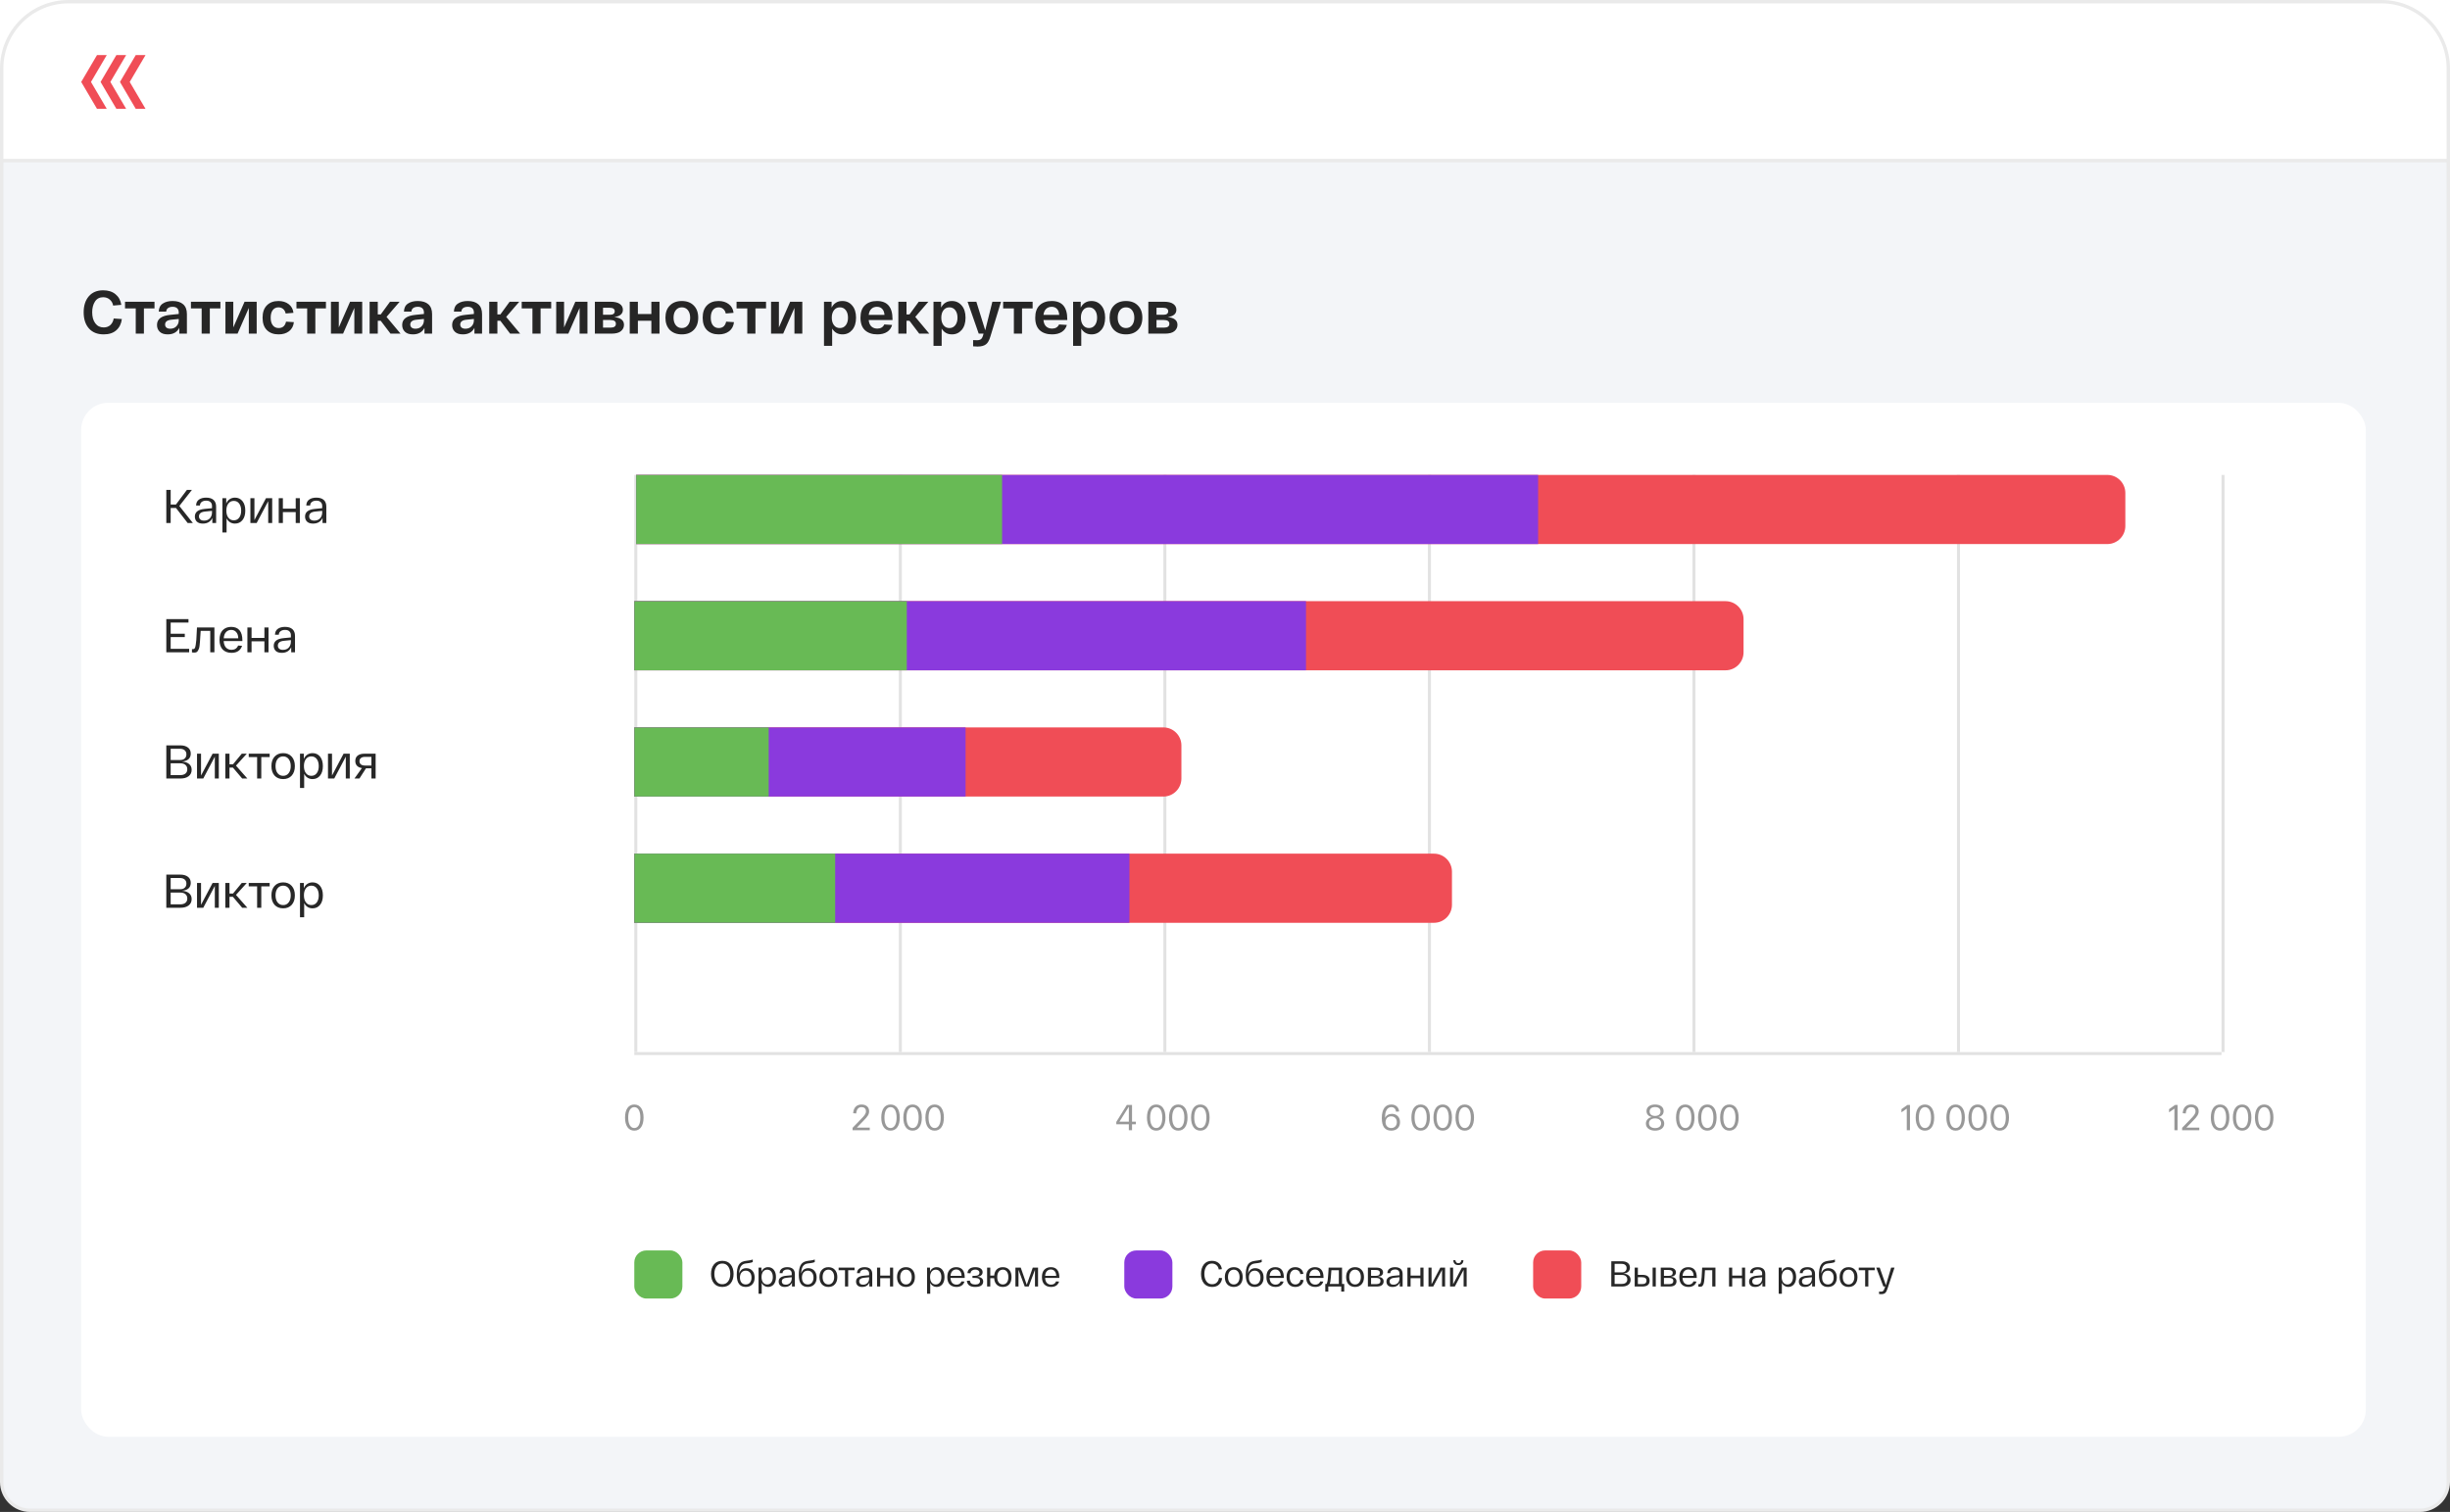
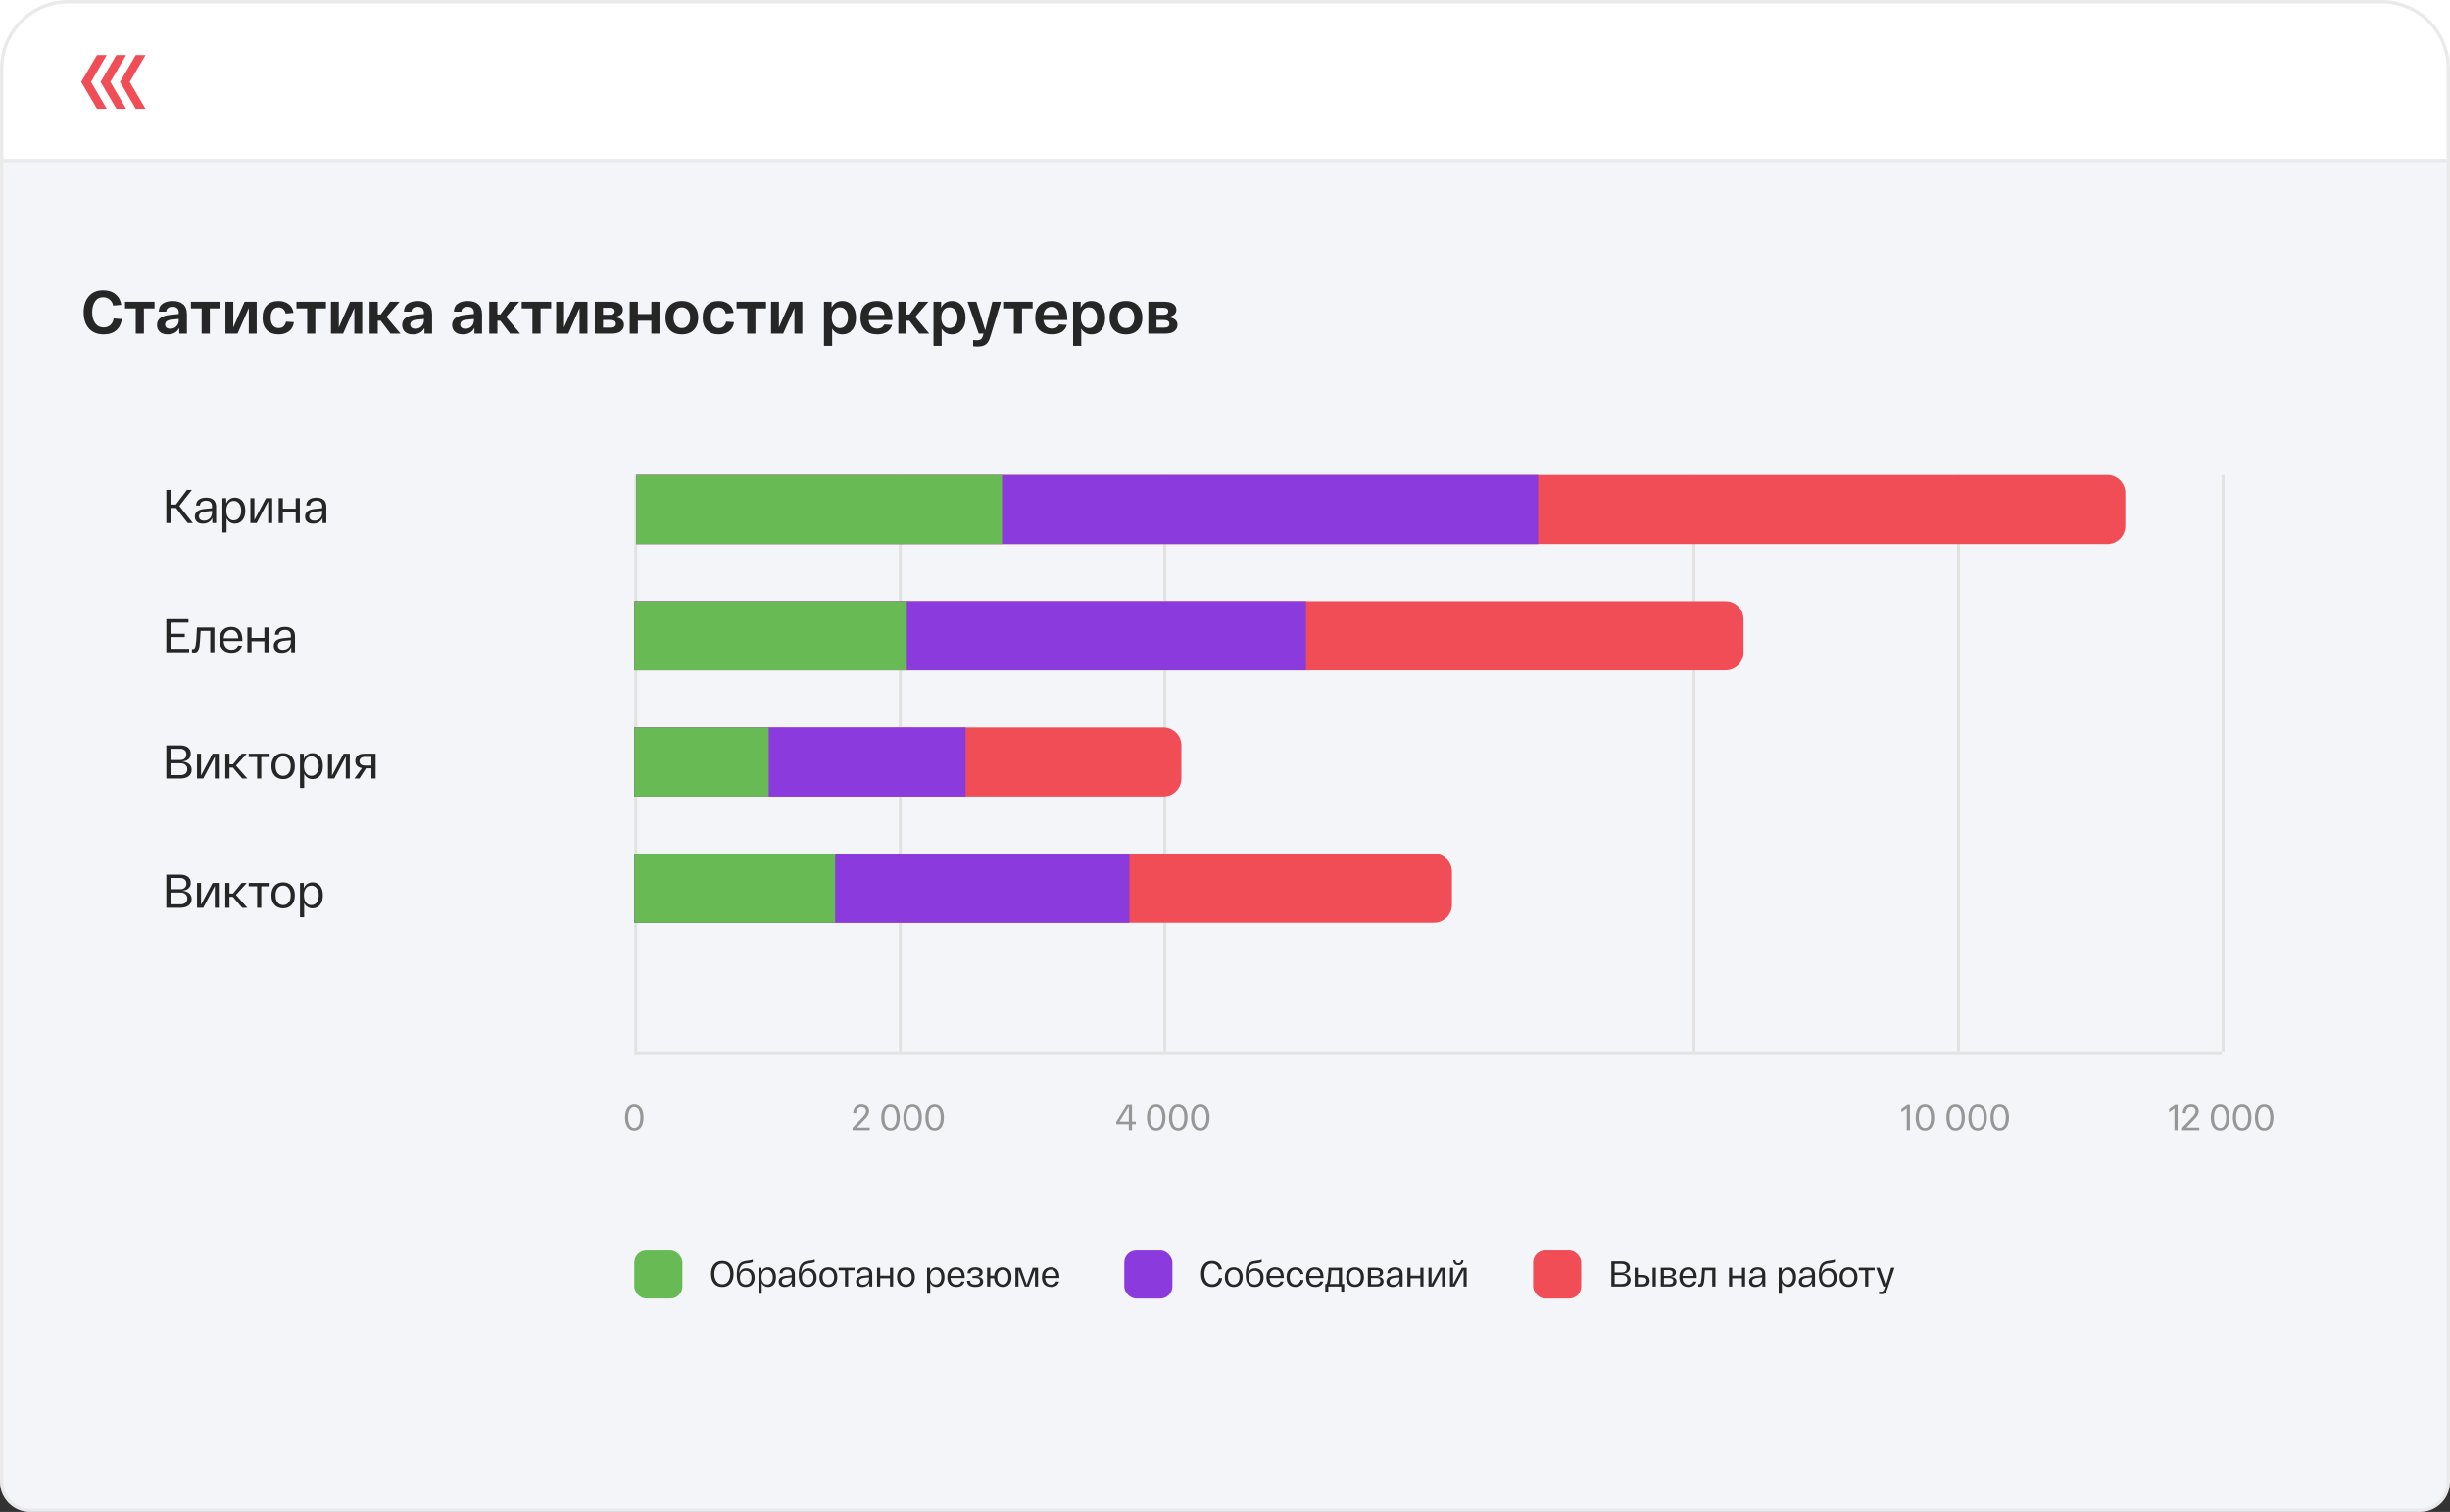
<svg xmlns="http://www.w3.org/2000/svg" width="815" height="503" viewBox="0 0 815 503" fill="none">
  <rect x="0" y="0" width="815" height="503" fill="#333333" stroke="none" />
  <path d="M22.79 0.563H792.21C804.486 0.563 814.437 10.514 814.437 22.79V493C814.437 498.212 810.212 502.437 805 502.437H10C4.788 502.437 0.563 498.212 0.563 493V22.79C0.563 10.514 10.514 0.563 22.79 0.563Z" fill="#F3F5F8" />
  <rect width="815" height="53" fill="white" />
  <line y1="53.437" x2="815" y2="53.437" stroke="#EAEAEA" stroke-width="1.126" />
  <path d="M48.402 36.198L43.155 27.264L48.402 18.33H45.151L39.904 27.264L45.151 36.198H48.402Z" fill="#F04D56" />
  <path d="M41.958 36.198L36.711 27.264L41.958 18.33H38.706L33.459 27.264L38.706 36.198H41.958Z" fill="#F04D56" />
  <path d="M35.513 36.198L30.266 27.264L35.513 18.33H32.262L27.015 27.264L32.262 36.198H35.513Z" fill="#F04D56" />
  <path opacity="0.9" d="M27.831 103.908C27.831 101.693 28.398 99.917 29.533 98.58C30.681 97.243 32.275 96.574 34.314 96.574C36.003 96.574 37.374 97.013 38.428 97.891C39.481 98.755 40.123 99.93 40.352 101.416L37.637 101.659C37.489 100.822 37.111 100.153 36.503 99.654C35.908 99.14 35.179 98.884 34.314 98.884C33.112 98.884 32.2 99.37 31.579 100.342C30.971 101.302 30.667 102.49 30.667 103.908C30.667 105.394 31.005 106.603 31.68 107.535C32.369 108.467 33.308 108.933 34.497 108.933C35.415 108.933 36.165 108.656 36.746 108.103C37.327 107.535 37.684 106.819 37.82 105.955L40.535 106.137C40.332 107.731 39.711 108.981 38.671 109.886C37.644 110.791 36.253 111.243 34.497 111.243C32.389 111.243 30.748 110.581 29.573 109.258C28.412 107.934 27.831 106.151 27.831 103.908ZM41.592 102.612V100.383H51.399V102.612H47.873V111H45.158V102.612H41.592ZM52.226 108.103C52.226 106.144 53.712 105.023 56.684 104.739L59.459 104.456V103.929C59.459 103.361 59.291 102.909 58.953 102.571C58.615 102.234 58.102 102.065 57.413 102.065C56.805 102.065 56.306 102.2 55.914 102.47C55.535 102.74 55.326 103.139 55.286 103.665H52.814C52.854 102.436 53.3 101.545 54.151 100.991C55.002 100.424 56.089 100.14 57.413 100.14C58.939 100.14 60.115 100.505 60.939 101.234C61.763 101.963 62.175 103.051 62.175 104.496V111H59.642V109.075C58.899 110.52 57.609 111.243 55.772 111.243C54.624 111.243 53.746 110.953 53.138 110.372C52.53 109.791 52.226 109.035 52.226 108.103ZM54.921 107.961C54.921 108.38 55.063 108.717 55.346 108.974C55.644 109.23 56.076 109.359 56.643 109.359C57.481 109.359 58.156 109.095 58.669 108.569C59.196 108.028 59.459 107.366 59.459 106.583V106.117L57.028 106.36C55.623 106.495 54.921 107.029 54.921 107.961ZM63.516 102.612V100.383H73.322V102.612H69.797V111H67.082V102.612H63.516ZM81.354 100.383H85.386V111H82.772V102.45L79.024 111H74.992V100.383H77.605V108.933L81.354 100.383ZM87.346 105.691C87.346 103.922 87.819 102.558 88.765 101.599C89.71 100.626 91 100.14 92.635 100.14C93.985 100.14 95.113 100.484 96.018 101.173C96.937 101.862 97.47 102.828 97.619 104.071L95.025 104.293C94.89 103.632 94.607 103.125 94.174 102.774C93.756 102.423 93.243 102.247 92.635 102.247C91.838 102.247 91.203 102.551 90.73 103.159C90.271 103.767 90.041 104.611 90.041 105.691C90.041 106.772 90.278 107.616 90.75 108.224C91.223 108.832 91.871 109.136 92.695 109.136C93.357 109.136 93.898 108.954 94.316 108.589C94.735 108.211 95.012 107.684 95.147 107.008L97.761 107.171C97.612 108.467 97.079 109.474 96.16 110.19C95.242 110.892 94.087 111.243 92.695 111.243C91.034 111.243 89.724 110.764 88.765 109.805C87.819 108.846 87.346 107.475 87.346 105.691ZM98.617 102.612V100.383H108.424V102.612H104.898V111H102.183V102.612H98.617ZM116.455 100.383H120.487V111H117.873V102.45L114.125 111H110.093V100.383H112.707V108.933L116.455 100.383ZM133.247 111H129.904L126.642 106.705H125.669V111H122.954V100.383H125.669V104.597H126.662L129.742 100.383H132.943L128.587 105.428L133.247 111ZM133.786 108.103C133.786 106.144 135.272 105.023 138.244 104.739L141.02 104.456V103.929C141.02 103.361 140.851 102.909 140.513 102.571C140.176 102.234 139.662 102.065 138.973 102.065C138.366 102.065 137.866 102.2 137.474 102.47C137.096 102.74 136.886 103.139 136.846 103.665H134.374C134.415 102.436 134.86 101.545 135.711 100.991C136.562 100.424 137.65 100.14 138.973 100.14C140.5 100.14 141.675 100.505 142.499 101.234C143.323 101.963 143.735 103.051 143.735 104.496V111H141.202V109.075C140.459 110.52 139.169 111.243 137.332 111.243C136.184 111.243 135.306 110.953 134.698 110.372C134.09 109.791 133.786 109.035 133.786 108.103ZM136.481 107.961C136.481 108.38 136.623 108.717 136.907 108.974C137.204 109.23 137.636 109.359 138.203 109.359C139.041 109.359 139.716 109.095 140.23 108.569C140.756 108.028 141.02 107.366 141.02 106.583V106.117L138.588 106.36C137.184 106.495 136.481 107.029 136.481 107.961ZM150.407 108.103C150.407 106.144 151.893 105.023 154.865 104.739L157.641 104.456V103.929C157.641 103.361 157.472 102.909 157.134 102.571C156.796 102.234 156.283 102.065 155.594 102.065C154.986 102.065 154.486 102.2 154.095 102.47C153.717 102.74 153.507 103.139 153.467 103.665H150.995C151.035 102.436 151.481 101.545 152.332 100.991C153.183 100.424 154.27 100.14 155.594 100.14C157.12 100.14 158.296 100.505 159.12 101.234C159.944 101.963 160.356 103.051 160.356 104.496V111H157.823V109.075C157.08 110.52 155.79 111.243 153.953 111.243C152.805 111.243 151.927 110.953 151.319 110.372C150.711 109.791 150.407 109.035 150.407 108.103ZM153.102 107.961C153.102 108.38 153.244 108.717 153.527 108.974C153.825 109.23 154.257 109.359 154.824 109.359C155.662 109.359 156.337 109.095 156.85 108.569C157.377 108.028 157.641 107.366 157.641 106.583V106.117L155.209 106.36C153.804 106.495 153.102 107.029 153.102 107.961ZM173.038 111H169.695L166.433 106.705H165.46V111H162.745V100.383H165.46V104.597H166.453L169.533 100.383H172.734L168.378 105.428L173.038 111ZM173.549 102.612V100.383H183.355V102.612H179.83V111H177.115V102.612H173.549ZM191.387 100.383H195.419V111H192.805V102.45L189.057 111H185.025V100.383H187.639V108.933L191.387 100.383ZM204.329 105.489C206.49 105.719 207.571 106.576 207.571 108.062C207.571 108.886 207.24 109.582 206.578 110.149C205.93 110.716 204.856 111 203.357 111H197.886V100.383H203.073C204.464 100.383 205.498 100.626 206.173 101.112C206.862 101.599 207.206 102.247 207.206 103.058C207.206 104.408 206.247 105.219 204.329 105.489ZM200.601 102.389V104.719H202.891C203.958 104.719 204.491 104.327 204.491 103.544C204.491 102.774 203.917 102.389 202.769 102.389H200.601ZM203.134 108.994C204.295 108.994 204.876 108.569 204.876 107.718C204.876 106.88 204.262 106.461 203.033 106.461H200.601V108.994H203.134ZM209.481 111V100.383H212.196V104.476H216.674V100.383H219.389V111H216.674V106.705H212.196V111H209.481ZM222.82 109.764C221.847 108.764 221.361 107.407 221.361 105.691C221.361 103.976 221.847 102.625 222.82 101.639C223.806 100.64 225.136 100.14 226.811 100.14C228.486 100.14 229.81 100.64 230.782 101.639C231.769 102.625 232.262 103.976 232.262 105.691C232.262 107.407 231.769 108.764 230.782 109.764C229.81 110.75 228.486 111.243 226.811 111.243C225.136 111.243 223.806 110.75 222.82 109.764ZM224.805 103.199C224.306 103.834 224.056 104.665 224.056 105.691C224.056 106.718 224.306 107.549 224.805 108.184C225.305 108.819 225.974 109.136 226.811 109.136C227.662 109.136 228.338 108.819 228.837 108.184C229.337 107.549 229.587 106.718 229.587 105.691C229.587 104.665 229.337 103.834 228.837 103.199C228.338 102.564 227.662 102.247 226.811 102.247C225.974 102.247 225.305 102.564 224.805 103.199ZM233.747 105.691C233.747 103.922 234.22 102.558 235.166 101.599C236.111 100.626 237.401 100.14 239.036 100.14C240.386 100.14 241.514 100.484 242.419 101.173C243.338 101.862 243.871 102.828 244.02 104.071L241.426 104.293C241.291 103.632 241.008 103.125 240.575 102.774C240.157 102.423 239.643 102.247 239.036 102.247C238.239 102.247 237.604 102.551 237.131 103.159C236.672 103.767 236.442 104.611 236.442 105.691C236.442 106.772 236.678 107.616 237.151 108.224C237.624 108.832 238.272 109.136 239.096 109.136C239.758 109.136 240.299 108.954 240.717 108.589C241.136 108.211 241.413 107.684 241.548 107.008L244.162 107.171C244.013 108.467 243.48 109.474 242.561 110.19C241.643 110.892 240.488 111.243 239.096 111.243C237.435 111.243 236.125 110.764 235.166 109.805C234.22 108.846 233.747 107.475 233.747 105.691ZM245.018 102.612V100.383H254.825V102.612H251.299V111H248.584V102.612H245.018ZM262.856 100.383H266.888V111H264.274V102.45L260.526 111H256.494V100.383H259.108V108.933L262.856 100.383ZM274.104 115.052V100.383H276.637V102.328C277.393 100.869 278.589 100.14 280.223 100.14C281.56 100.14 282.648 100.64 283.485 101.639C284.336 102.625 284.762 103.976 284.762 105.691C284.762 107.407 284.336 108.764 283.485 109.764C282.648 110.75 281.567 111.243 280.243 111.243C278.73 111.243 277.589 110.602 276.819 109.318V115.052H274.104ZM277.427 103.199C276.941 103.834 276.698 104.665 276.698 105.691C276.698 106.718 276.941 107.549 277.427 108.184C277.913 108.819 278.568 109.136 279.392 109.136C280.216 109.136 280.871 108.819 281.358 108.184C281.844 107.549 282.087 106.718 282.087 105.691C282.087 104.665 281.844 103.834 281.358 103.199C280.871 102.564 280.216 102.247 279.392 102.247C278.568 102.247 277.913 102.564 277.427 103.199ZM286.241 105.691C286.241 103.854 286.734 102.47 287.72 101.538C288.72 100.606 290.05 100.14 291.712 100.14C295.17 100.14 296.899 102.152 296.899 106.178V106.482H288.976C289.071 107.427 289.368 108.136 289.868 108.609C290.381 109.082 291.043 109.318 291.854 109.318C292.961 109.318 293.731 108.859 294.163 107.941L296.757 108.103C296.487 109.102 295.926 109.879 295.075 110.433C294.224 110.973 293.15 111.243 291.854 111.243C290.125 111.243 288.754 110.784 287.74 109.865C286.741 108.933 286.241 107.542 286.241 105.691ZM288.976 104.759H294.224C294.17 103.908 293.92 103.247 293.474 102.774C293.042 102.301 292.455 102.065 291.712 102.065C290.969 102.065 290.354 102.294 289.868 102.754C289.395 103.199 289.098 103.868 288.976 104.759ZM309.13 111H305.787L302.525 106.705H301.552V111H298.837V100.383H301.552V104.597H302.545L305.625 100.383H308.826L304.47 105.428L309.13 111ZM310.531 115.052V100.383H313.064V102.328C313.82 100.869 315.016 100.14 316.65 100.14C317.987 100.14 319.075 100.64 319.912 101.639C320.763 102.625 321.189 103.976 321.189 105.691C321.189 107.407 320.763 108.764 319.912 109.764C319.075 110.75 317.994 111.243 316.67 111.243C315.158 111.243 314.016 110.602 313.246 109.318V115.052H310.531ZM313.854 103.199C313.368 103.834 313.125 104.665 313.125 105.691C313.125 106.718 313.368 107.549 313.854 108.184C314.34 108.819 314.995 109.136 315.819 109.136C316.643 109.136 317.298 108.819 317.785 108.184C318.271 107.549 318.514 106.718 318.514 105.691C318.514 104.665 318.271 103.834 317.785 103.199C317.298 102.564 316.643 102.247 315.819 102.247C314.995 102.247 314.34 102.564 313.854 103.199ZM330.114 100.383H332.991L329.486 111.851C329.121 113.161 328.621 114.059 327.986 114.546C327.351 115.046 326.413 115.295 325.17 115.295C324.697 115.295 324.211 115.268 323.711 115.214V113.148C324.305 113.175 324.731 113.188 324.988 113.188C325.568 113.188 326.007 113.073 326.305 112.844C326.602 112.628 326.845 112.189 327.034 111.527L327.176 111H325.575L321.867 100.383H324.785L327.743 109.886L330.114 100.383ZM333.702 102.612V100.383H343.508V102.612H339.983V111H337.268V102.612H333.702ZM344.374 105.691C344.374 103.854 344.867 102.47 345.853 101.538C346.853 100.606 348.183 100.14 349.845 100.14C353.303 100.14 355.032 102.152 355.032 106.178V106.482H347.109C347.204 107.427 347.501 108.136 348.001 108.609C348.514 109.082 349.176 109.318 349.987 109.318C351.094 109.318 351.864 108.859 352.296 107.941L354.89 108.103C354.62 109.102 354.059 109.879 353.208 110.433C352.357 110.973 351.283 111.243 349.987 111.243C348.258 111.243 346.887 110.784 345.873 109.865C344.874 108.933 344.374 107.542 344.374 105.691ZM347.109 104.759H352.357C352.303 103.908 352.053 103.247 351.607 102.774C351.175 102.301 350.588 102.065 349.845 102.065C349.102 102.065 348.487 102.294 348.001 102.754C347.528 103.199 347.231 103.868 347.109 104.759ZM356.97 115.052V100.383H359.503V102.328C360.259 100.869 361.455 100.14 363.089 100.14C364.426 100.14 365.514 100.64 366.351 101.639C367.202 102.625 367.628 103.976 367.628 105.691C367.628 107.407 367.202 108.764 366.351 109.764C365.514 110.75 364.433 111.243 363.109 111.243C361.597 111.243 360.455 110.602 359.685 109.318V115.052H356.97ZM360.293 103.199C359.807 103.834 359.564 104.665 359.564 105.691C359.564 106.718 359.807 107.549 360.293 108.184C360.779 108.819 361.435 109.136 362.258 109.136C363.082 109.136 363.738 108.819 364.224 108.184C364.71 107.549 364.953 106.718 364.953 105.691C364.953 104.665 364.71 103.834 364.224 103.199C363.738 102.564 363.082 102.247 362.258 102.247C361.435 102.247 360.779 102.564 360.293 103.199ZM370.566 109.764C369.594 108.764 369.107 107.407 369.107 105.691C369.107 103.976 369.594 102.625 370.566 101.639C371.552 100.64 372.883 100.14 374.558 100.14C376.233 100.14 377.556 100.64 378.529 101.639C379.515 102.625 380.008 103.976 380.008 105.691C380.008 107.407 379.515 108.764 378.529 109.764C377.556 110.75 376.233 111.243 374.558 111.243C372.883 111.243 371.552 110.75 370.566 109.764ZM372.552 103.199C372.052 103.834 371.802 104.665 371.802 105.691C371.802 106.718 372.052 107.549 372.552 108.184C373.052 108.819 373.72 109.136 374.558 109.136C375.409 109.136 376.084 108.819 376.584 108.184C377.084 107.549 377.333 106.718 377.333 105.691C377.333 104.665 377.084 103.834 376.584 103.199C376.084 102.564 375.409 102.247 374.558 102.247C373.72 102.247 373.052 102.564 372.552 103.199ZM388.443 105.489C390.605 105.719 391.685 106.576 391.685 108.062C391.685 108.886 391.354 109.582 390.692 110.149C390.044 110.716 388.97 111 387.471 111H382V100.383H387.187C388.578 100.383 389.612 100.626 390.287 101.112C390.976 101.599 391.321 102.247 391.321 103.058C391.321 104.408 390.361 105.219 388.443 105.489ZM384.715 102.389V104.719H387.005C388.072 104.719 388.605 104.327 388.605 103.544C388.605 102.774 388.031 102.389 386.883 102.389H384.715ZM387.248 108.994C388.41 108.994 388.99 108.569 388.99 107.718C388.99 106.88 388.376 106.461 387.147 106.461H384.715V108.994H387.248Z" fill="#101010" />
-   <rect x="27" y="134" width="760" height="344" rx="9.005" fill="white" />
  <path opacity="0.9" d="M237.5 426.944C236.852 426.144 236.528 425.096 236.528 423.8C236.528 422.504 236.852 421.456 237.5 420.656C238.156 419.856 239.08 419.456 240.272 419.456C241.472 419.456 242.396 419.856 243.044 420.656C243.7 421.456 244.028 422.504 244.028 423.8C244.028 425.096 243.7 426.144 243.044 426.944C242.396 427.744 241.472 428.144 240.272 428.144C239.08 428.144 238.156 427.744 237.5 426.944ZM238.328 421.328C237.864 421.968 237.632 422.792 237.632 423.8C237.632 424.808 237.864 425.636 238.328 426.284C238.792 426.924 239.44 427.244 240.272 427.244C241.112 427.244 241.764 426.924 242.228 426.284C242.692 425.636 242.924 424.808 242.924 423.8C242.924 422.792 242.692 421.968 242.228 421.328C241.764 420.68 241.112 420.356 240.272 420.356C239.44 420.356 238.792 420.68 238.328 421.328ZM248.251 421.904C249.083 421.904 249.755 422.184 250.267 422.744C250.779 423.304 251.035 424.064 251.035 425.024C251.035 425.992 250.767 426.756 250.231 427.316C249.703 427.868 248.983 428.144 248.071 428.144C246.087 428.144 245.095 426.812 245.095 424.148C245.095 422.748 245.291 421.68 245.683 420.944C246.075 420.208 246.715 419.748 247.603 419.564C247.771 419.524 247.943 419.492 248.119 419.468C248.303 419.436 248.495 419.408 248.695 419.384C248.903 419.36 249.059 419.34 249.163 419.324C249.691 419.244 250.107 419.144 250.411 419.024V419.852C250.195 419.988 249.823 420.096 249.295 420.176C249.175 420.192 248.991 420.216 248.743 420.248C248.495 420.28 248.287 420.308 248.119 420.332C247.791 420.372 247.511 420.448 247.279 420.56C247.055 420.664 246.835 420.836 246.619 421.076C246.403 421.308 246.231 421.648 246.103 422.096C245.975 422.544 245.891 423.1 245.851 423.764C246.019 423.18 246.307 422.724 246.715 422.396C247.131 422.068 247.643 421.904 248.251 421.904ZM248.071 427.316C248.663 427.316 249.131 427.112 249.475 426.704C249.819 426.288 249.991 425.728 249.991 425.024C249.991 424.32 249.819 423.764 249.475 423.356C249.131 422.94 248.663 422.732 248.071 422.732C247.471 422.732 246.999 422.94 246.655 423.356C246.311 423.764 246.139 424.32 246.139 425.024C246.139 425.728 246.311 426.288 246.655 426.704C246.999 427.112 247.471 427.316 248.071 427.316ZM252.332 430.4V421.712H253.304V423.056C253.496 422.584 253.784 422.22 254.168 421.964C254.56 421.7 255.008 421.568 255.512 421.568C256.296 421.568 256.928 421.86 257.408 422.444C257.888 423.028 258.128 423.832 258.128 424.856C258.128 425.88 257.888 426.684 257.408 427.268C256.928 427.852 256.296 428.144 255.512 428.144C255.04 428.144 254.62 428.028 254.252 427.796C253.884 427.564 253.596 427.232 253.388 426.8V430.4H252.332ZM253.832 423.068C253.496 423.516 253.328 424.112 253.328 424.856C253.328 425.6 253.496 426.196 253.832 426.644C254.176 427.092 254.636 427.316 255.212 427.316C255.788 427.316 256.244 427.092 256.58 426.644C256.916 426.196 257.084 425.6 257.084 424.856C257.084 424.112 256.916 423.516 256.58 423.068C256.244 422.62 255.788 422.396 255.212 422.396C254.636 422.396 254.176 422.62 253.832 423.068ZM259.027 426.356C259.027 425.228 259.851 424.584 261.499 424.424L263.371 424.244V423.644C263.371 423.252 263.243 422.936 262.987 422.696C262.739 422.448 262.371 422.328 261.883 422.336C261.435 422.336 261.067 422.44 260.779 422.648C260.491 422.848 260.335 423.152 260.311 423.56H259.339C259.363 422.88 259.607 422.38 260.071 422.06C260.535 421.732 261.139 421.568 261.883 421.568C262.707 421.568 263.335 421.764 263.767 422.156C264.199 422.548 264.415 423.112 264.415 423.848V428H263.455V426.704C263.255 427.16 262.951 427.516 262.543 427.772C262.135 428.02 261.639 428.144 261.055 428.144C260.383 428.144 259.875 427.98 259.531 427.652C259.195 427.316 259.027 426.884 259.027 426.356ZM260.071 426.32C260.071 426.632 260.179 426.888 260.395 427.088C260.611 427.288 260.935 427.388 261.367 427.388C261.983 427.388 262.471 427.196 262.831 426.812C263.191 426.42 263.371 425.916 263.371 425.3V424.916L261.619 425.096C260.587 425.192 260.071 425.6 260.071 426.32ZM268.876 421.904C269.708 421.904 270.38 422.184 270.892 422.744C271.404 423.304 271.66 424.064 271.66 425.024C271.66 425.992 271.392 426.756 270.856 427.316C270.328 427.868 269.608 428.144 268.696 428.144C266.712 428.144 265.72 426.812 265.72 424.148C265.72 422.748 265.916 421.68 266.308 420.944C266.7 420.208 267.34 419.748 268.228 419.564C268.396 419.524 268.568 419.492 268.744 419.468C268.928 419.436 269.12 419.408 269.32 419.384C269.528 419.36 269.684 419.34 269.788 419.324C270.316 419.244 270.732 419.144 271.036 419.024V419.852C270.82 419.988 270.448 420.096 269.92 420.176C269.8 420.192 269.616 420.216 269.368 420.248C269.12 420.28 268.912 420.308 268.744 420.332C268.416 420.372 268.136 420.448 267.904 420.56C267.68 420.664 267.46 420.836 267.244 421.076C267.028 421.308 266.856 421.648 266.728 422.096C266.6 422.544 266.516 423.1 266.476 423.764C266.644 423.18 266.932 422.724 267.34 422.396C267.756 422.068 268.268 421.904 268.876 421.904ZM268.696 427.316C269.288 427.316 269.756 427.112 270.1 426.704C270.444 426.288 270.616 425.728 270.616 425.024C270.616 424.32 270.444 423.764 270.1 423.356C269.756 422.94 269.288 422.732 268.696 422.732C268.096 422.732 267.624 422.94 267.28 423.356C266.936 423.764 266.764 424.32 266.764 425.024C266.764 425.728 266.936 426.288 267.28 426.704C267.624 427.112 268.096 427.316 268.696 427.316ZM273.401 427.268C272.865 426.676 272.597 425.872 272.597 424.856C272.597 423.84 272.865 423.04 273.401 422.456C273.945 421.864 274.669 421.568 275.573 421.568C276.477 421.568 277.197 421.864 277.733 422.456C278.269 423.04 278.537 423.84 278.537 424.856C278.537 425.872 278.269 426.676 277.733 427.268C277.197 427.852 276.477 428.144 275.573 428.144C274.669 428.144 273.945 427.852 273.401 427.268ZM274.157 423.068C273.813 423.516 273.641 424.112 273.641 424.856C273.641 425.6 273.813 426.196 274.157 426.644C274.509 427.092 274.981 427.316 275.573 427.316C276.157 427.316 276.621 427.092 276.965 426.644C277.317 426.196 277.493 425.6 277.493 424.856C277.493 424.112 277.317 423.516 276.965 423.068C276.621 422.62 276.157 422.396 275.573 422.396C274.981 422.396 274.509 422.62 274.157 423.068ZM278.967 422.576V421.712H284.271V422.576H282.147V428H281.091V422.576H278.967ZM284.773 426.356C284.773 425.228 285.597 424.584 287.245 424.424L289.117 424.244V423.644C289.117 423.252 288.989 422.936 288.733 422.696C288.485 422.448 288.117 422.328 287.629 422.336C287.181 422.336 286.813 422.44 286.525 422.648C286.237 422.848 286.081 423.152 286.057 423.56H285.085C285.109 422.88 285.353 422.38 285.817 422.06C286.281 421.732 286.885 421.568 287.629 421.568C288.453 421.568 289.081 421.764 289.513 422.156C289.945 422.548 290.161 423.112 290.161 423.848V428H289.201V426.704C289.001 427.16 288.697 427.516 288.289 427.772C287.881 428.02 287.385 428.144 286.801 428.144C286.129 428.144 285.621 427.98 285.277 427.652C284.941 427.316 284.773 426.884 284.773 426.356ZM285.817 426.32C285.817 426.632 285.925 426.888 286.141 427.088C286.357 427.288 286.681 427.388 287.113 427.388C287.729 427.388 288.217 427.196 288.577 426.812C288.937 426.42 289.117 425.916 289.117 425.3V424.916L287.365 425.096C286.333 425.192 285.817 425.6 285.817 426.32ZM291.754 428V421.712H292.81V424.364H296.062V421.712H297.106V428H296.062V425.228H292.81V428H291.754ZM299.206 427.268C298.67 426.676 298.402 425.872 298.402 424.856C298.402 423.84 298.67 423.04 299.206 422.456C299.75 421.864 300.474 421.568 301.378 421.568C302.282 421.568 303.002 421.864 303.538 422.456C304.074 423.04 304.342 423.84 304.342 424.856C304.342 425.872 304.074 426.676 303.538 427.268C303.002 427.852 302.282 428.144 301.378 428.144C300.474 428.144 299.75 427.852 299.206 427.268ZM299.962 423.068C299.618 423.516 299.446 424.112 299.446 424.856C299.446 425.6 299.618 426.196 299.962 426.644C300.314 427.092 300.786 427.316 301.378 427.316C301.962 427.316 302.426 427.092 302.77 426.644C303.122 426.196 303.298 425.6 303.298 424.856C303.298 424.112 303.122 423.516 302.77 423.068C302.426 422.62 301.962 422.396 301.378 422.396C300.786 422.396 300.314 422.62 299.962 423.068ZM308.394 430.4V421.712H309.366V423.056C309.558 422.584 309.846 422.22 310.23 421.964C310.622 421.7 311.07 421.568 311.574 421.568C312.358 421.568 312.99 421.86 313.47 422.444C313.95 423.028 314.19 423.832 314.19 424.856C314.19 425.88 313.95 426.684 313.47 427.268C312.99 427.852 312.358 428.144 311.574 428.144C311.102 428.144 310.682 428.028 310.314 427.796C309.946 427.564 309.658 427.232 309.45 426.8V430.4H308.394ZM309.894 423.068C309.558 423.516 309.39 424.112 309.39 424.856C309.39 425.6 309.558 426.196 309.894 426.644C310.238 427.092 310.698 427.316 311.274 427.316C311.85 427.316 312.306 427.092 312.642 426.644C312.978 426.196 313.146 425.6 313.146 424.856C313.146 424.112 312.978 423.516 312.642 423.068C312.306 422.62 311.85 422.396 311.274 422.396C310.698 422.396 310.238 422.62 309.894 423.068ZM315.124 424.856C315.124 423.784 315.392 422.968 315.928 422.408C316.472 421.848 317.192 421.568 318.088 421.568C319.008 421.568 319.708 421.852 320.188 422.42C320.676 422.988 320.92 423.852 320.92 425.012V425.156H316.18C316.22 425.876 316.416 426.428 316.768 426.812C317.128 427.188 317.596 427.376 318.172 427.376C318.988 427.376 319.544 427.016 319.84 426.296L320.836 426.356C320.668 426.916 320.356 427.356 319.9 427.676C319.444 427.988 318.868 428.144 318.172 428.144C317.236 428.144 316.492 427.868 315.94 427.316C315.396 426.756 315.124 425.936 315.124 424.856ZM316.192 424.46H319.876C319.868 423.804 319.7 423.288 319.372 422.912C319.052 422.528 318.624 422.336 318.088 422.336C317.56 422.336 317.124 422.52 316.78 422.888C316.436 423.248 316.24 423.772 316.192 424.46ZM325.141 424.748C326.421 424.884 327.061 425.416 327.061 426.344C327.061 426.88 326.853 427.316 326.437 427.652C326.021 427.98 325.345 428.144 324.409 428.144C322.673 428.144 321.749 427.46 321.637 426.092L322.645 426.044C322.725 426.908 323.313 427.34 324.409 427.34C324.937 427.34 325.333 427.24 325.597 427.04C325.869 426.832 326.005 426.552 326.005 426.2C326.005 425.496 325.433 425.144 324.289 425.144H323.497V424.448H324.241C324.769 424.448 325.161 424.356 325.417 424.172C325.681 423.98 325.813 423.732 325.813 423.428C325.813 423.108 325.685 422.852 325.429 422.66C325.173 422.468 324.833 422.372 324.409 422.372C323.977 422.372 323.617 422.476 323.329 422.684C323.049 422.892 322.889 423.2 322.849 423.608L321.829 423.548C321.877 422.884 322.133 422.388 322.597 422.06C323.061 421.732 323.665 421.568 324.409 421.568C325.209 421.568 325.817 421.72 326.233 422.024C326.657 422.32 326.869 422.72 326.869 423.224C326.869 424.08 326.293 424.588 325.141 424.748ZM333.595 421.568C334.491 421.568 335.195 421.856 335.707 422.432C336.227 423 336.487 423.808 336.487 424.856C336.487 425.904 336.227 426.716 335.707 427.292C335.195 427.86 334.491 428.144 333.595 428.144C332.755 428.144 332.079 427.892 331.567 427.388C331.055 426.876 330.767 426.156 330.703 425.228H329.419V428H328.363V421.712H329.419V424.364H330.715C330.795 423.468 331.087 422.78 331.591 422.3C332.103 421.812 332.771 421.568 333.595 421.568ZM332.239 426.668C332.575 427.1 333.027 427.316 333.595 427.316C334.163 427.316 334.611 427.1 334.939 426.668C335.275 426.228 335.443 425.624 335.443 424.856C335.443 424.088 335.275 423.488 334.939 423.056C334.611 422.616 334.163 422.396 333.595 422.396C333.027 422.396 332.575 422.616 332.239 423.056C331.903 423.488 331.735 424.088 331.735 424.856C331.735 425.624 331.903 426.228 332.239 426.668ZM343.557 421.712H345.309V428H344.289V422.444L342.201 428H340.881L338.805 422.444V428H337.785V421.712H339.549L341.553 427.424L343.557 421.712ZM346.601 424.856C346.601 423.784 346.869 422.968 347.405 422.408C347.949 421.848 348.669 421.568 349.565 421.568C350.485 421.568 351.185 421.852 351.665 422.42C352.153 422.988 352.397 423.852 352.397 425.012V425.156H347.657C347.697 425.876 347.893 426.428 348.245 426.812C348.605 427.188 349.073 427.376 349.649 427.376C350.465 427.376 351.021 427.016 351.317 426.296L352.313 426.356C352.145 426.916 351.833 427.356 351.377 427.676C350.921 427.988 350.345 428.144 349.649 428.144C348.713 428.144 347.969 427.868 347.417 427.316C346.873 426.756 346.601 425.936 346.601 424.856ZM347.669 424.46H351.353C351.345 423.804 351.177 423.288 350.849 422.912C350.529 422.528 350.101 422.336 349.565 422.336C349.037 422.336 348.601 422.52 348.257 422.888C347.913 423.248 347.717 423.772 347.669 424.46Z" fill="#101010" />
  <rect x="211" y="416" width="16" height="16" rx="4" fill="#68BA55" />
  <path opacity="0.9" d="M399.528 423.8C399.528 422.504 399.84 421.456 400.464 420.656C401.096 419.856 401.984 419.456 403.128 419.456C404.056 419.456 404.816 419.708 405.408 420.212C406 420.708 406.352 421.38 406.464 422.228L405.42 422.336C405.34 421.736 405.088 421.256 404.664 420.896C404.24 420.536 403.728 420.356 403.128 420.356C402.32 420.356 401.7 420.688 401.268 421.352C400.844 422.008 400.632 422.824 400.632 423.8C400.632 424.8 400.856 425.624 401.304 426.272C401.76 426.92 402.4 427.244 403.224 427.244C403.864 427.244 404.384 427.048 404.784 426.656C405.184 426.256 405.424 425.748 405.504 425.132L406.548 425.216C406.444 426.096 406.104 426.804 405.528 427.34C404.96 427.876 404.192 428.144 403.224 428.144C402.04 428.144 401.128 427.748 400.488 426.956C399.848 426.164 399.528 425.112 399.528 423.8ZM408.252 427.268C407.716 426.676 407.448 425.872 407.448 424.856C407.448 423.84 407.716 423.04 408.252 422.456C408.796 421.864 409.52 421.568 410.424 421.568C411.328 421.568 412.048 421.864 412.584 422.456C413.12 423.04 413.388 423.84 413.388 424.856C413.388 425.872 413.12 426.676 412.584 427.268C412.048 427.852 411.328 428.144 410.424 428.144C409.52 428.144 408.796 427.852 408.252 427.268ZM409.008 423.068C408.664 423.516 408.492 424.112 408.492 424.856C408.492 425.6 408.664 426.196 409.008 426.644C409.36 427.092 409.832 427.316 410.424 427.316C411.008 427.316 411.472 427.092 411.816 426.644C412.168 426.196 412.344 425.6 412.344 424.856C412.344 424.112 412.168 423.516 411.816 423.068C411.472 422.62 411.008 422.396 410.424 422.396C409.832 422.396 409.36 422.62 409.008 423.068ZM417.555 421.904C418.387 421.904 419.059 422.184 419.571 422.744C420.083 423.304 420.339 424.064 420.339 425.024C420.339 425.992 420.071 426.756 419.535 427.316C419.007 427.868 418.287 428.144 417.375 428.144C415.391 428.144 414.399 426.812 414.399 424.148C414.399 422.748 414.595 421.68 414.987 420.944C415.379 420.208 416.019 419.748 416.907 419.564C417.075 419.524 417.247 419.492 417.423 419.468C417.607 419.436 417.799 419.408 417.999 419.384C418.207 419.36 418.363 419.34 418.467 419.324C418.995 419.244 419.411 419.144 419.715 419.024V419.852C419.499 419.988 419.127 420.096 418.599 420.176C418.479 420.192 418.295 420.216 418.047 420.248C417.799 420.28 417.591 420.308 417.423 420.332C417.095 420.372 416.815 420.448 416.583 420.56C416.359 420.664 416.139 420.836 415.923 421.076C415.707 421.308 415.535 421.648 415.407 422.096C415.279 422.544 415.195 423.1 415.155 423.764C415.323 423.18 415.611 422.724 416.019 422.396C416.435 422.068 416.947 421.904 417.555 421.904ZM417.375 427.316C417.967 427.316 418.435 427.112 418.779 426.704C419.123 426.288 419.295 425.728 419.295 425.024C419.295 424.32 419.123 423.764 418.779 423.356C418.435 422.94 417.967 422.732 417.375 422.732C416.775 422.732 416.303 422.94 415.959 423.356C415.615 423.764 415.443 424.32 415.443 425.024C415.443 425.728 415.615 426.288 415.959 426.704C416.303 427.112 416.775 427.316 417.375 427.316ZM421.277 424.856C421.277 423.784 421.545 422.968 422.081 422.408C422.625 421.848 423.345 421.568 424.241 421.568C425.161 421.568 425.861 421.852 426.341 422.42C426.829 422.988 427.073 423.852 427.073 425.012V425.156H422.333C422.373 425.876 422.569 426.428 422.921 426.812C423.281 427.188 423.749 427.376 424.325 427.376C425.141 427.376 425.697 427.016 425.993 426.296L426.989 426.356C426.821 426.916 426.509 427.356 426.053 427.676C425.597 427.988 425.021 428.144 424.325 428.144C423.389 428.144 422.645 427.868 422.093 427.316C421.549 426.756 421.277 425.936 421.277 424.856ZM422.345 424.46H426.029C426.021 423.804 425.853 423.288 425.525 422.912C425.205 422.528 424.777 422.336 424.241 422.336C423.713 422.336 423.277 422.52 422.933 422.888C422.589 423.248 422.393 423.772 422.345 424.46ZM427.98 424.856C427.98 423.808 428.24 423 428.76 422.432C429.28 421.856 429.984 421.568 430.872 421.568C431.592 421.568 432.196 421.76 432.684 422.144C433.18 422.528 433.476 423.076 433.572 423.788L432.564 423.884C432.484 423.396 432.288 423.028 431.976 422.78C431.672 422.524 431.304 422.396 430.872 422.396C430.312 422.396 429.864 422.616 429.528 423.056C429.192 423.488 429.024 424.088 429.024 424.856C429.024 425.624 429.192 426.228 429.528 426.668C429.872 427.1 430.328 427.316 430.896 427.316C431.344 427.316 431.72 427.184 432.024 426.92C432.336 426.648 432.536 426.264 432.624 425.768L433.632 425.852C433.536 426.58 433.24 427.144 432.744 427.544C432.248 427.944 431.632 428.144 430.896 428.144C429.992 428.144 429.28 427.86 428.76 427.292C428.24 426.724 427.98 425.912 427.98 424.856ZM434.484 424.856C434.484 423.784 434.752 422.968 435.288 422.408C435.832 421.848 436.552 421.568 437.448 421.568C438.368 421.568 439.068 421.852 439.548 422.42C440.036 422.988 440.28 423.852 440.28 425.012V425.156H435.54C435.58 425.876 435.776 426.428 436.128 426.812C436.488 427.188 436.956 427.376 437.532 427.376C438.348 427.376 438.904 427.016 439.2 426.296L440.196 426.356C440.028 426.916 439.716 427.356 439.26 427.676C438.804 427.988 438.228 428.144 437.532 428.144C436.596 428.144 435.852 427.868 435.3 427.316C434.756 426.756 434.484 425.936 434.484 424.856ZM435.552 424.46H439.236C439.228 423.804 439.06 423.288 438.732 422.912C438.412 422.528 437.984 422.336 437.448 422.336C436.92 422.336 436.484 422.52 436.14 422.888C435.796 423.248 435.6 423.772 435.552 424.46ZM446.431 427.136H447.163V429.692H446.167V428H441.859V429.692H440.863V427.136H441.331C441.427 426.928 441.507 426.68 441.571 426.392C441.643 426.096 441.703 425.64 441.751 425.024C441.807 424.408 441.843 423.956 441.859 423.668C441.883 423.372 441.923 422.72 441.979 421.712H446.431V427.136ZM445.375 427.136V422.576H442.891C442.747 424.632 442.631 425.908 442.543 426.404C442.487 426.692 442.423 426.936 442.351 427.136H445.375ZM448.6 427.268C448.064 426.676 447.796 425.872 447.796 424.856C447.796 423.84 448.064 423.04 448.6 422.456C449.144 421.864 449.868 421.568 450.772 421.568C451.676 421.568 452.396 421.864 452.932 422.456C453.468 423.04 453.736 423.84 453.736 424.856C453.736 425.872 453.468 426.676 452.932 427.268C452.396 427.852 451.676 428.144 450.772 428.144C449.868 428.144 449.144 427.852 448.6 427.268ZM449.356 423.068C449.012 423.516 448.84 424.112 448.84 424.856C448.84 425.6 449.012 426.196 449.356 426.644C449.708 427.092 450.18 427.316 450.772 427.316C451.356 427.316 451.82 427.092 452.164 426.644C452.516 426.196 452.692 425.6 452.692 424.856C452.692 424.112 452.516 423.516 452.164 423.068C451.82 422.62 451.356 422.396 450.772 422.396C450.18 422.396 449.708 422.62 449.356 423.068ZM458.419 424.76C459.651 424.872 460.267 425.384 460.267 426.296C460.267 426.792 460.087 427.2 459.727 427.52C459.367 427.84 458.791 428 457.999 428H455.035V421.712H457.855C458.583 421.712 459.135 421.856 459.511 422.144C459.887 422.432 460.075 422.816 460.075 423.296C460.075 424.112 459.523 424.6 458.419 424.76ZM456.091 422.504V424.448H457.771C458.195 424.448 458.507 424.36 458.707 424.184C458.915 424.008 459.019 423.772 459.019 423.476C459.019 422.828 458.583 422.504 457.711 422.504H456.091ZM457.879 427.208C458.767 427.208 459.211 426.86 459.211 426.164C459.211 425.484 458.747 425.144 457.819 425.144H456.091V427.208H457.879ZM461.203 426.356C461.203 425.228 462.027 424.584 463.675 424.424L465.547 424.244V423.644C465.547 423.252 465.419 422.936 465.163 422.696C464.915 422.448 464.547 422.328 464.059 422.336C463.611 422.336 463.243 422.44 462.955 422.648C462.667 422.848 462.511 423.152 462.487 423.56H461.515C461.539 422.88 461.783 422.38 462.247 422.06C462.711 421.732 463.315 421.568 464.059 421.568C464.883 421.568 465.511 421.764 465.943 422.156C466.375 422.548 466.591 423.112 466.591 423.848V428H465.631V426.704C465.431 427.16 465.127 427.516 464.719 427.772C464.311 428.02 463.815 428.144 463.231 428.144C462.559 428.144 462.051 427.98 461.707 427.652C461.371 427.316 461.203 426.884 461.203 426.356ZM462.247 426.32C462.247 426.632 462.355 426.888 462.571 427.088C462.787 427.288 463.111 427.388 463.543 427.388C464.159 427.388 464.647 427.196 465.007 426.812C465.367 426.42 465.547 425.916 465.547 425.3V424.916L463.795 425.096C462.763 425.192 462.247 425.6 462.247 426.32ZM468.183 428V421.712H469.239V424.364H472.491V421.712H473.535V428H472.491V425.228H469.239V428H468.183ZM479.139 421.712H480.711V428H479.703V422.468L476.775 428H475.191V421.712H476.211V427.244L479.139 421.712ZM486.359 420.44C486.079 420.728 485.667 420.872 485.123 420.872C484.579 420.872 484.167 420.728 483.887 420.44C483.607 420.144 483.459 419.752 483.443 419.264H484.151C484.175 419.536 484.263 419.768 484.415 419.96C484.567 420.152 484.803 420.248 485.123 420.248C485.707 420.248 486.035 419.92 486.107 419.264H486.815C486.799 419.752 486.647 420.144 486.359 420.44ZM486.311 421.712H487.883V428H486.875V422.468L483.947 428H482.363V421.712H483.383V427.244L486.311 421.712Z" fill="#101010" />
  <rect x="374" y="416" width="16" height="16" rx="4" fill="#8A3ADD" />
  <path opacity="0.9" d="M539.956 423.692C540.708 423.74 541.308 423.944 541.756 424.304C542.204 424.656 542.428 425.152 542.428 425.792C542.428 426.488 542.168 427.032 541.648 427.424C541.136 427.808 540.452 428 539.596 428H536.008V419.6H539.548C540.348 419.6 540.988 419.78 541.468 420.14C541.956 420.492 542.2 421.012 542.2 421.7C542.2 422.292 542.008 422.76 541.624 423.104C541.24 423.44 540.684 423.636 539.956 423.692ZM537.112 420.464V423.308H539.524C540.012 423.308 540.396 423.18 540.676 422.924C540.956 422.668 541.096 422.316 541.096 421.868C541.096 421.42 540.948 421.076 540.652 420.836C540.364 420.588 539.964 420.464 539.452 420.464H537.112ZM539.512 427.136C540.088 427.136 540.532 427.008 540.844 426.752C541.164 426.496 541.324 426.132 541.324 425.66C541.324 425.188 541.168 424.82 540.856 424.556C540.552 424.284 540.12 424.148 539.56 424.148H537.112V427.136H539.512ZM546.365 424.124C547.957 424.124 548.753 424.768 548.753 426.056C548.753 427.352 547.957 428 546.365 428H544.289H543.785V421.712H544.841V424.124H546.365ZM549.749 421.712H550.805V428H549.749V421.712ZM546.281 427.196C547.233 427.196 547.709 426.812 547.709 426.044C547.709 425.292 547.233 424.916 546.281 424.916H544.841V427.196H546.281ZM555.841 424.76C557.073 424.872 557.689 425.384 557.689 426.296C557.689 426.792 557.509 427.2 557.149 427.52C556.789 427.84 556.213 428 555.421 428H552.457V421.712H555.277C556.005 421.712 556.557 421.856 556.933 422.144C557.309 422.432 557.497 422.816 557.497 423.296C557.497 424.112 556.945 424.6 555.841 424.76ZM553.513 422.504V424.448H555.193C555.617 424.448 555.929 424.36 556.129 424.184C556.337 424.008 556.441 423.772 556.441 423.476C556.441 422.828 556.005 422.504 555.133 422.504H553.513ZM555.301 427.208C556.189 427.208 556.633 426.86 556.633 426.164C556.633 425.484 556.169 425.144 555.241 425.144H553.513V427.208H555.301ZM558.636 424.856C558.636 423.784 558.904 422.968 559.44 422.408C559.984 421.848 560.704 421.568 561.6 421.568C562.52 421.568 563.22 421.852 563.7 422.42C564.188 422.988 564.432 423.852 564.432 425.012V425.156H559.692C559.732 425.876 559.928 426.428 560.28 426.812C560.64 427.188 561.108 427.376 561.684 427.376C562.5 427.376 563.056 427.016 563.352 426.296L564.348 426.356C564.18 426.916 563.868 427.356 563.412 427.676C562.956 427.988 562.38 428.144 561.684 428.144C560.748 428.144 560.004 427.868 559.452 427.316C558.908 426.756 558.636 425.936 558.636 424.856ZM559.704 424.46H563.388C563.38 423.804 563.212 423.288 562.884 422.912C562.564 422.528 562.136 422.336 561.6 422.336C561.072 422.336 560.636 422.52 560.292 422.888C559.948 423.248 559.752 423.772 559.704 424.46ZM566.23 421.712H570.646V428H569.59V422.576H567.166C567.142 422.92 567.11 423.396 567.07 424.004C567.038 424.596 567.01 425.024 566.986 425.288C566.97 425.552 566.938 425.88 566.89 426.272C566.842 426.664 566.786 426.94 566.722 427.1C566.658 427.26 566.57 427.436 566.458 427.628C566.346 427.812 566.21 427.936 566.05 428C565.89 428.056 565.698 428.084 565.474 428.084C565.354 428.084 565.182 428.068 564.958 428.036V427.196C565.038 427.204 565.134 427.208 565.246 427.208C565.422 427.208 565.562 427.132 565.666 426.98C565.77 426.828 565.854 426.528 565.918 426.08C565.99 425.624 566.038 425.224 566.062 424.88C566.086 424.536 566.118 423.94 566.158 423.092C566.19 422.5 566.214 422.04 566.23 421.712ZM575.168 428V421.712H576.224V424.364H579.476V421.712H580.52V428H579.476V425.228H576.224V428H575.168ZM581.84 426.356C581.84 425.228 582.664 424.584 584.312 424.424L586.184 424.244V423.644C586.184 423.252 586.056 422.936 585.8 422.696C585.552 422.448 585.184 422.328 584.696 422.336C584.248 422.336 583.88 422.44 583.592 422.648C583.304 422.848 583.148 423.152 583.124 423.56H582.152C582.176 422.88 582.42 422.38 582.884 422.06C583.348 421.732 583.952 421.568 584.696 421.568C585.52 421.568 586.148 421.764 586.58 422.156C587.012 422.548 587.228 423.112 587.228 423.848V428H586.268V426.704C586.068 427.16 585.764 427.516 585.356 427.772C584.948 428.02 584.452 428.144 583.868 428.144C583.196 428.144 582.688 427.98 582.344 427.652C582.008 427.316 581.84 426.884 581.84 426.356ZM582.884 426.32C582.884 426.632 582.992 426.888 583.208 427.088C583.424 427.288 583.748 427.388 584.18 427.388C584.796 427.388 585.284 427.196 585.644 426.812C586.004 426.42 586.184 425.916 586.184 425.3V424.916L584.432 425.096C583.4 425.192 582.884 425.6 582.884 426.32ZM591.691 430.4V421.712H592.663V423.056C592.855 422.584 593.143 422.22 593.527 421.964C593.919 421.7 594.367 421.568 594.871 421.568C595.655 421.568 596.287 421.86 596.767 422.444C597.247 423.028 597.487 423.832 597.487 424.856C597.487 425.88 597.247 426.684 596.767 427.268C596.287 427.852 595.655 428.144 594.871 428.144C594.399 428.144 593.979 428.028 593.611 427.796C593.243 427.564 592.955 427.232 592.747 426.8V430.4H591.691ZM593.191 423.068C592.855 423.516 592.687 424.112 592.687 424.856C592.687 425.6 592.855 426.196 593.191 426.644C593.535 427.092 593.995 427.316 594.571 427.316C595.147 427.316 595.603 427.092 595.939 426.644C596.275 426.196 596.443 425.6 596.443 424.856C596.443 424.112 596.275 423.516 595.939 423.068C595.603 422.62 595.147 422.396 594.571 422.396C593.995 422.396 593.535 422.62 593.191 423.068ZM598.387 426.356C598.387 425.228 599.211 424.584 600.859 424.424L602.731 424.244V423.644C602.731 423.252 602.603 422.936 602.347 422.696C602.099 422.448 601.731 422.328 601.243 422.336C600.795 422.336 600.427 422.44 600.139 422.648C599.851 422.848 599.695 423.152 599.671 423.56H598.699C598.723 422.88 598.967 422.38 599.431 422.06C599.895 421.732 600.499 421.568 601.243 421.568C602.067 421.568 602.695 421.764 603.127 422.156C603.559 422.548 603.775 423.112 603.775 423.848V428H602.815V426.704C602.615 427.16 602.311 427.516 601.903 427.772C601.495 428.02 600.999 428.144 600.415 428.144C599.743 428.144 599.235 427.98 598.891 427.652C598.555 427.316 598.387 426.884 598.387 426.356ZM599.431 426.32C599.431 426.632 599.539 426.888 599.755 427.088C599.971 427.288 600.295 427.388 600.727 427.388C601.343 427.388 601.831 427.196 602.191 426.812C602.551 426.42 602.731 425.916 602.731 425.3V424.916L600.979 425.096C599.947 425.192 599.431 425.6 599.431 426.32ZM608.235 421.904C609.067 421.904 609.739 422.184 610.251 422.744C610.763 423.304 611.019 424.064 611.019 425.024C611.019 425.992 610.751 426.756 610.215 427.316C609.687 427.868 608.967 428.144 608.055 428.144C606.071 428.144 605.079 426.812 605.079 424.148C605.079 422.748 605.275 421.68 605.667 420.944C606.059 420.208 606.699 419.748 607.587 419.564C607.755 419.524 607.927 419.492 608.103 419.468C608.287 419.436 608.479 419.408 608.679 419.384C608.887 419.36 609.043 419.34 609.147 419.324C609.675 419.244 610.091 419.144 610.395 419.024V419.852C610.179 419.988 609.807 420.096 609.279 420.176C609.159 420.192 608.975 420.216 608.727 420.248C608.479 420.28 608.271 420.308 608.103 420.332C607.775 420.372 607.495 420.448 607.263 420.56C607.039 420.664 606.819 420.836 606.603 421.076C606.387 421.308 606.215 421.648 606.087 422.096C605.959 422.544 605.875 423.1 605.835 423.764C606.003 423.18 606.291 422.724 606.699 422.396C607.115 422.068 607.627 421.904 608.235 421.904ZM608.055 427.316C608.647 427.316 609.115 427.112 609.459 426.704C609.803 426.288 609.975 425.728 609.975 425.024C609.975 424.32 609.803 423.764 609.459 423.356C609.115 422.94 608.647 422.732 608.055 422.732C607.455 422.732 606.983 422.94 606.639 423.356C606.295 423.764 606.123 424.32 606.123 425.024C606.123 425.728 606.295 426.288 606.639 426.704C606.983 427.112 607.455 427.316 608.055 427.316ZM612.76 427.268C612.224 426.676 611.956 425.872 611.956 424.856C611.956 423.84 612.224 423.04 612.76 422.456C613.304 421.864 614.028 421.568 614.932 421.568C615.836 421.568 616.556 421.864 617.092 422.456C617.628 423.04 617.896 423.84 617.896 424.856C617.896 425.872 617.628 426.676 617.092 427.268C616.556 427.852 615.836 428.144 614.932 428.144C614.028 428.144 613.304 427.852 612.76 427.268ZM613.516 423.068C613.172 423.516 613 424.112 613 424.856C613 425.6 613.172 426.196 613.516 426.644C613.868 427.092 614.34 427.316 614.932 427.316C615.516 427.316 615.98 427.092 616.324 426.644C616.676 426.196 616.852 425.6 616.852 424.856C616.852 424.112 616.676 423.516 616.324 423.068C615.98 422.62 615.516 422.396 614.932 422.396C614.34 422.396 613.868 422.62 613.516 423.068ZM618.327 422.576V421.712H623.631V422.576H621.507V428H620.451V422.576H618.327ZM629.094 421.712H630.222L627.882 428.72C627.666 429.416 627.41 429.892 627.114 430.148C626.818 430.412 626.37 430.544 625.77 430.544C625.57 430.544 625.338 430.532 625.074 430.508V429.692C625.362 429.708 625.574 429.716 625.71 429.716C626.038 429.716 626.286 429.636 626.454 429.476C626.622 429.316 626.778 429.012 626.922 428.564L627.102 428H626.514L624.138 421.712H625.29L627.354 427.58L629.094 421.712Z" fill="#101010" />
  <rect x="510" y="416" width="16" height="16" rx="4" fill="#F04D56" />
  <line x1="211.5" y1="158" x2="211.5" y2="350" stroke="#E2E2E2" />
  <line x1="299.5" y1="158" x2="299.5" y2="350" stroke="#E2E2E2" />
  <line x1="387.5" y1="158" x2="387.5" y2="350" stroke="#E2E2E2" />
-   <line x1="475.5" y1="158" x2="475.5" y2="350" stroke="#E2E2E2" />
  <line x1="563.5" y1="158" x2="563.5" y2="350" stroke="#E2E2E2" />
  <line x1="651.5" y1="158" x2="651.5" y2="350" stroke="#E2E2E2" />
  <line x1="739.5" y1="158" x2="739.5" y2="350" stroke="#E2E2E2" />
  <line x1="739" y1="350.5" x2="211" y2="350.5" stroke="#E2E2E2" />
  <path opacity="0.9" d="M64.165 174H62.431L58.539 168.989H56.774V174H55.324V162.969H56.774V167.854H58.523L62.179 162.969H63.849L59.657 168.327L64.165 174ZM64.819 171.841C64.819 170.36 65.901 169.514 68.065 169.304L70.523 169.067V168.28C70.523 167.765 70.355 167.35 70.019 167.035C69.693 166.709 69.21 166.551 68.569 166.562C67.981 166.562 67.498 166.698 67.119 166.972C66.741 167.234 66.536 167.633 66.505 168.169H65.228C65.26 167.276 65.58 166.62 66.19 166.199C66.799 165.769 67.592 165.553 68.569 165.553C69.651 165.553 70.476 165.811 71.043 166.325C71.611 166.84 71.894 167.581 71.894 168.547V174H70.634V172.298C70.371 172.897 69.972 173.364 69.436 173.701C68.9 174.026 68.249 174.189 67.482 174.189C66.599 174.189 65.932 173.974 65.481 173.543C65.039 173.102 64.819 172.534 64.819 171.841ZM66.19 171.794C66.19 172.203 66.332 172.54 66.615 172.802C66.899 173.065 67.324 173.196 67.892 173.196C68.701 173.196 69.341 172.944 69.814 172.44C70.287 171.925 70.523 171.263 70.523 170.454V169.95L68.222 170.186C66.867 170.312 66.19 170.848 66.19 171.794ZM73.986 177.152V165.742H75.262V167.507C75.514 166.887 75.893 166.409 76.397 166.073C76.912 165.727 77.5 165.553 78.162 165.553C79.191 165.553 80.021 165.937 80.652 166.704C81.282 167.471 81.597 168.526 81.597 169.871C81.597 171.216 81.282 172.272 80.652 173.039C80.021 173.806 79.191 174.189 78.162 174.189C77.542 174.189 76.99 174.037 76.507 173.732C76.024 173.427 75.646 172.991 75.373 172.424V177.152H73.986ZM75.956 167.523C75.514 168.111 75.294 168.894 75.294 169.871C75.294 170.848 75.514 171.631 75.956 172.219C76.407 172.808 77.011 173.102 77.768 173.102C78.524 173.102 79.123 172.808 79.564 172.219C80.006 171.631 80.226 170.848 80.226 169.871C80.226 168.894 80.006 168.111 79.564 167.523C79.123 166.935 78.524 166.641 77.768 166.641C77.011 166.641 76.407 166.935 75.956 167.523ZM88.481 165.742H90.546V174H89.222V166.735L85.377 174H83.296V165.742H84.636V173.007L88.481 165.742ZM92.715 174V165.742H94.102V169.225H98.372V165.742H99.743V174H98.372V170.36H94.102V174H92.715ZM101.477 171.841C101.477 170.36 102.559 169.514 104.723 169.304L107.181 169.067V168.28C107.181 167.765 107.013 167.35 106.677 167.035C106.351 166.709 105.868 166.551 105.227 166.562C104.639 166.562 104.156 166.698 103.777 166.972C103.399 167.234 103.194 167.633 103.163 168.169H101.886C101.918 167.276 102.238 166.62 102.848 166.199C103.457 165.769 104.25 165.553 105.227 165.553C106.309 165.553 107.134 165.811 107.701 166.325C108.269 166.84 108.552 167.581 108.552 168.547V174H107.292V172.298C107.029 172.897 106.63 173.364 106.094 173.701C105.558 174.026 104.907 174.189 104.14 174.189C103.257 174.189 102.59 173.974 102.138 173.543C101.697 173.102 101.477 172.534 101.477 171.841ZM102.848 171.794C102.848 172.203 102.989 172.54 103.273 172.802C103.557 173.065 103.982 173.196 104.55 173.196C105.359 173.196 105.999 172.944 106.472 172.44C106.945 171.925 107.181 171.263 107.181 170.454V169.95L104.88 170.186C103.525 170.312 102.848 170.848 102.848 171.794Z" fill="#101010" />
  <path opacity="0.9" d="M55.324 217V205.969H62.699V207.119H56.774V210.838H61.47V211.941H56.774V215.85H62.919V217H55.324ZM65.526 208.742H71.325V217H69.938V209.877H66.755C66.723 210.329 66.681 210.954 66.629 211.752C66.587 212.53 66.55 213.092 66.519 213.438C66.498 213.785 66.456 214.216 66.392 214.731C66.329 215.246 66.256 215.608 66.172 215.818C66.088 216.028 65.972 216.259 65.825 216.511C65.678 216.753 65.499 216.916 65.289 217C65.079 217.074 64.827 217.11 64.533 217.11C64.375 217.11 64.149 217.089 63.855 217.047V215.944C63.96 215.955 64.086 215.96 64.233 215.96C64.465 215.96 64.648 215.86 64.785 215.66C64.922 215.461 65.032 215.067 65.116 214.479C65.21 213.88 65.273 213.354 65.305 212.903C65.337 212.451 65.379 211.668 65.431 210.555C65.473 209.777 65.505 209.173 65.526 208.742ZM73.02 212.871C73.02 211.463 73.373 210.392 74.076 209.656C74.791 208.921 75.736 208.553 76.913 208.553C78.121 208.553 79.04 208.926 79.671 209.672C80.312 210.418 80.632 211.553 80.632 213.076V213.265H74.407C74.46 214.211 74.717 214.936 75.18 215.44C75.652 215.934 76.267 216.181 77.023 216.181C78.095 216.181 78.825 215.708 79.214 214.762L80.522 214.841C80.301 215.576 79.891 216.154 79.293 216.575C78.694 216.984 77.937 217.189 77.023 217.189C75.794 217.189 74.817 216.827 74.092 216.102C73.378 215.366 73.02 214.289 73.02 212.871ZM74.423 212.351H79.261C79.251 211.49 79.03 210.812 78.599 210.318C78.179 209.814 77.617 209.562 76.913 209.562C76.22 209.562 75.647 209.803 75.195 210.287C74.743 210.759 74.486 211.448 74.423 212.351ZM82.296 217V208.742H83.683V212.225H87.954V208.742H89.325V217H87.954V213.36H83.683V217H82.296ZM91.058 214.841C91.058 213.36 92.14 212.514 94.304 212.304L96.763 212.067V211.28C96.763 210.765 96.594 210.35 96.258 210.035C95.933 209.709 95.449 209.551 94.808 209.562C94.22 209.562 93.737 209.698 93.359 209.972C92.98 210.234 92.775 210.633 92.744 211.169H91.468C91.499 210.276 91.82 209.62 92.429 209.199C93.038 208.769 93.831 208.553 94.808 208.553C95.891 208.553 96.715 208.811 97.283 209.325C97.85 209.84 98.134 210.581 98.134 211.547V217H96.873V215.298C96.61 215.897 96.211 216.364 95.675 216.701C95.139 217.026 94.488 217.189 93.721 217.189C92.839 217.189 92.171 216.974 91.72 216.543C91.278 216.102 91.058 215.534 91.058 214.841ZM92.429 214.794C92.429 215.203 92.571 215.54 92.854 215.802C93.138 216.065 93.564 216.196 94.131 216.196C94.94 216.196 95.581 215.944 96.053 215.44C96.526 214.925 96.763 214.263 96.763 213.454V212.95L94.462 213.186C93.106 213.312 92.429 213.848 92.429 214.794Z" fill="#101010" />
  <path opacity="0.9" d="M60.508 253.343C61.496 253.406 62.284 253.673 62.872 254.146C63.461 254.609 63.755 255.26 63.755 256.1C63.755 257.014 63.413 257.729 62.73 258.244C62.058 258.748 61.16 259 60.036 259H55.324V247.969H59.973C61.023 247.969 61.864 248.205 62.494 248.678C63.135 249.14 63.455 249.823 63.455 250.727C63.455 251.504 63.203 252.119 62.699 252.57C62.195 253.012 61.465 253.269 60.508 253.343ZM56.774 249.103V252.838H59.941C60.582 252.838 61.086 252.67 61.454 252.334C61.822 251.998 62.005 251.536 62.005 250.947C62.005 250.359 61.811 249.907 61.422 249.592C61.044 249.266 60.519 249.103 59.847 249.103H56.774ZM59.925 257.865C60.682 257.865 61.265 257.697 61.675 257.361C62.095 257.025 62.305 256.547 62.305 255.927C62.305 255.307 62.1 254.824 61.69 254.477C61.291 254.12 60.724 253.941 59.988 253.941H56.774V257.865H59.925ZM70.722 250.742H72.786V259H71.462V251.735L67.617 259H65.537V250.742H66.876V258.007L70.722 250.742ZM82.283 259H80.566L77.477 255.36H76.342V259H74.955V250.742H76.342V254.272H77.508L80.424 250.742H82.094L78.501 254.714L82.283 259ZM82.741 251.877V250.742H89.706V251.877H86.917V259H85.53V251.877H82.741ZM91.344 258.039C90.64 257.261 90.288 256.205 90.288 254.871C90.288 253.537 90.64 252.486 91.344 251.719C92.058 250.942 93.009 250.553 94.196 250.553C95.383 250.553 96.329 250.942 97.032 251.719C97.736 252.486 98.088 253.537 98.088 254.871C98.088 256.205 97.736 257.261 97.032 258.039C96.329 258.806 95.383 259.189 94.196 259.189C93.009 259.189 92.058 258.806 91.344 258.039ZM92.336 252.523C91.885 253.111 91.659 253.894 91.659 254.871C91.659 255.848 91.885 256.631 92.336 257.219C92.799 257.808 93.418 258.102 94.196 258.102C94.963 258.102 95.572 257.808 96.024 257.219C96.486 256.631 96.717 255.848 96.717 254.871C96.717 253.894 96.486 253.111 96.024 252.523C95.572 251.935 94.963 251.641 94.196 251.641C93.418 251.641 92.799 251.935 92.336 252.523ZM99.794 262.152V250.742H101.071V252.507C101.323 251.887 101.701 251.409 102.205 251.073C102.72 250.727 103.308 250.553 103.97 250.553C105 250.553 105.83 250.937 106.46 251.704C107.09 252.471 107.406 253.526 107.406 254.871C107.406 256.216 107.09 257.272 106.46 258.039C105.83 258.806 105 259.189 103.97 259.189C103.35 259.189 102.799 259.037 102.315 258.732C101.832 258.427 101.454 257.991 101.181 257.424V262.152H99.794ZM101.764 252.523C101.323 253.111 101.102 253.894 101.102 254.871C101.102 255.848 101.323 256.631 101.764 257.219C102.216 257.808 102.82 258.102 103.576 258.102C104.333 258.102 104.931 257.808 105.373 257.219C105.814 256.631 106.035 255.848 106.035 254.871C106.035 253.894 105.814 253.111 105.373 252.523C104.931 251.935 104.333 251.641 103.576 251.641C102.82 251.641 102.216 251.935 101.764 252.523ZM114.289 250.742H116.354V259H115.03V251.735L111.185 259H109.105V250.742H110.444V258.007L114.289 250.742ZM121.234 250.742H124.953V259H123.55V255.596H121.754L119.563 259H117.909L120.383 255.533C119.679 255.417 119.138 255.16 118.76 254.761C118.381 254.351 118.192 253.821 118.192 253.169C118.192 252.392 118.455 251.793 118.98 251.373C119.516 250.952 120.267 250.742 121.234 250.742ZM123.55 254.682V251.798H121.407C120.829 251.798 120.377 251.93 120.052 252.192C119.737 252.444 119.579 252.796 119.579 253.248C119.579 253.689 119.737 254.041 120.052 254.304C120.377 254.556 120.829 254.682 121.407 254.682H123.55Z" fill="#101010" />
  <path opacity="0.9" d="M60.508 296.343C61.496 296.406 62.284 296.673 62.872 297.146C63.461 297.609 63.755 298.26 63.755 299.1C63.755 300.014 63.413 300.729 62.73 301.244C62.058 301.748 61.16 302 60.036 302H55.324V290.969H59.973C61.023 290.969 61.864 291.205 62.494 291.678C63.135 292.14 63.455 292.823 63.455 293.727C63.455 294.504 63.203 295.119 62.699 295.57C62.195 296.012 61.465 296.269 60.508 296.343ZM56.774 292.103V295.838H59.941C60.582 295.838 61.086 295.67 61.454 295.334C61.822 294.998 62.005 294.536 62.005 293.947C62.005 293.359 61.811 292.907 61.422 292.592C61.044 292.266 60.519 292.103 59.847 292.103H56.774ZM59.925 300.865C60.682 300.865 61.265 300.697 61.675 300.361C62.095 300.025 62.305 299.547 62.305 298.927C62.305 298.307 62.1 297.824 61.69 297.477C61.291 297.12 60.724 296.941 59.988 296.941H56.774V300.865H59.925ZM70.722 293.742H72.786V302H71.462V294.735L67.617 302H65.537V293.742H66.876V301.007L70.722 293.742ZM82.283 302H80.566L77.477 298.36H76.342V302H74.955V293.742H76.342V297.272H77.508L80.424 293.742H82.094L78.501 297.714L82.283 302ZM82.741 294.877V293.742H89.706V294.877H86.917V302H85.53V294.877H82.741ZM91.344 301.039C90.64 300.261 90.288 299.205 90.288 297.871C90.288 296.537 90.64 295.486 91.344 294.719C92.058 293.942 93.009 293.553 94.196 293.553C95.383 293.553 96.329 293.942 97.032 294.719C97.736 295.486 98.088 296.537 98.088 297.871C98.088 299.205 97.736 300.261 97.032 301.039C96.329 301.806 95.383 302.189 94.196 302.189C93.009 302.189 92.058 301.806 91.344 301.039ZM92.336 295.523C91.885 296.111 91.659 296.894 91.659 297.871C91.659 298.848 91.885 299.631 92.336 300.219C92.799 300.808 93.418 301.102 94.196 301.102C94.963 301.102 95.572 300.808 96.024 300.219C96.486 299.631 96.717 298.848 96.717 297.871C96.717 296.894 96.486 296.111 96.024 295.523C95.572 294.935 94.963 294.641 94.196 294.641C93.418 294.641 92.799 294.935 92.336 295.523ZM99.794 305.152V293.742H101.071V295.507C101.323 294.887 101.701 294.409 102.205 294.073C102.72 293.727 103.308 293.553 103.97 293.553C105 293.553 105.83 293.937 106.46 294.704C107.09 295.471 107.406 296.526 107.406 297.871C107.406 299.216 107.09 300.272 106.46 301.039C105.83 301.806 105 302.189 103.97 302.189C103.35 302.189 102.799 302.037 102.315 301.732C101.832 301.427 101.454 300.991 101.181 300.424V305.152H99.794ZM101.764 295.523C101.323 296.111 101.102 296.894 101.102 297.871C101.102 298.848 101.323 299.631 101.764 300.219C102.216 300.808 102.82 301.102 103.576 301.102C104.333 301.102 104.931 300.808 105.373 300.219C105.814 299.631 106.035 298.848 106.035 297.871C106.035 296.894 105.814 296.111 105.373 295.523C104.931 294.935 104.333 294.641 103.576 294.641C102.82 294.641 102.216 294.935 101.764 295.523Z" fill="#101010" />
  <g clip-path="url(#clip0_149_487)">
    <rect x="211.617" y="158" width="495.505" height="23" fill="#F04D56" />
    <rect x="211.617" y="158" width="300.046" height="23" fill="#8A3ADD" />
    <rect x="211.617" y="158" width="121.733" height="23" fill="#68BA55" />
  </g>
  <path opacity="0.9" d="M207.92 371.8C207.92 374.476 209.024 376.144 211.004 376.144C212.984 376.144 214.076 374.476 214.076 371.8C214.076 369.124 212.984 367.456 211.004 367.456C209.024 367.456 207.92 369.124 207.92 371.8ZM208.976 371.8C208.976 369.64 209.72 368.32 211.004 368.32C212.276 368.32 213.02 369.64 213.02 371.8C213.02 373.96 212.276 375.28 211.004 375.28C209.72 375.28 208.976 373.96 208.976 371.8Z" fill="#8D8D8D" />
  <path opacity="0.9" d="M285.04 375.136L287.332 372.76C288.592 371.5 289.12 370.732 289.12 369.7C289.12 368.236 288.052 367.456 286.588 367.456C285.088 367.456 283.936 368.344 283.804 370.348L284.824 370.432C284.932 368.956 285.628 368.32 286.588 368.32C287.428 368.32 288.064 368.764 288.064 369.7C288.064 370.624 287.368 371.32 286.384 372.34L283.612 375.208V376H289.324V375.136H285.04ZM293.16 371.8C293.16 374.476 294.264 376.144 296.244 376.144C298.224 376.144 299.316 374.476 299.316 371.8C299.316 369.124 298.224 367.456 296.244 367.456C294.264 367.456 293.16 369.124 293.16 371.8ZM294.216 371.8C294.216 369.64 294.96 368.32 296.244 368.32C297.516 368.32 298.26 369.64 298.26 371.8C298.26 373.96 297.516 375.28 296.244 375.28C294.96 375.28 294.216 373.96 294.216 371.8ZM300.496 371.8C300.496 374.476 301.6 376.144 303.58 376.144C305.56 376.144 306.652 374.476 306.652 371.8C306.652 369.124 305.56 367.456 303.58 367.456C301.6 367.456 300.496 369.124 300.496 371.8ZM301.552 371.8C301.552 369.64 302.296 368.32 303.58 368.32C304.852 368.32 305.596 369.64 305.596 371.8C305.596 373.96 304.852 375.28 303.58 375.28C302.296 375.28 301.552 373.96 301.552 371.8ZM307.832 371.8C307.832 374.476 308.936 376.144 310.916 376.144C312.896 376.144 313.988 374.476 313.988 371.8C313.988 369.124 312.896 367.456 310.916 367.456C308.936 367.456 307.832 369.124 307.832 371.8ZM308.888 371.8C308.888 369.64 309.632 368.32 310.916 368.32C312.188 368.32 312.932 369.64 312.932 371.8C312.932 373.96 312.188 375.28 310.916 375.28C309.632 375.28 308.888 373.96 308.888 371.8Z" fill="#8D8D8D" />
  <path opacity="0.9" d="M376.571 373.168V367.6H374.843L371.339 373.24V374.032H375.515V376H376.571V374.032H377.843V373.168H376.571ZM372.383 373.168L375.515 368.176V373.168H372.383ZM381.541 371.8C381.541 374.476 382.645 376.144 384.625 376.144C386.605 376.144 387.697 374.476 387.697 371.8C387.697 369.124 386.605 367.456 384.625 367.456C382.645 367.456 381.541 369.124 381.541 371.8ZM382.597 371.8C382.597 369.64 383.341 368.32 384.625 368.32C385.897 368.32 386.641 369.64 386.641 371.8C386.641 373.96 385.897 375.28 384.625 375.28C383.341 375.28 382.597 373.96 382.597 371.8ZM388.877 371.8C388.877 374.476 389.981 376.144 391.961 376.144C393.941 376.144 395.033 374.476 395.033 371.8C395.033 369.124 393.941 367.456 391.961 367.456C389.981 367.456 388.877 369.124 388.877 371.8ZM389.933 371.8C389.933 369.64 390.677 368.32 391.961 368.32C393.233 368.32 393.977 369.64 393.977 371.8C393.977 373.96 393.233 375.28 391.961 375.28C390.677 375.28 389.933 373.96 389.933 371.8ZM396.213 371.8C396.213 374.476 397.317 376.144 399.297 376.144C401.277 376.144 402.369 374.476 402.369 371.8C402.369 369.124 401.277 367.456 399.297 367.456C397.317 367.456 396.213 369.124 396.213 371.8ZM397.269 371.8C397.269 369.64 398.013 368.32 399.297 368.32C400.569 368.32 401.313 369.64 401.313 371.8C401.313 373.96 400.569 375.28 399.297 375.28C398.013 375.28 397.269 373.96 397.269 371.8Z" fill="#8D8D8D" />
-   <path opacity="0.9" d="M463.022 370.552C461.99 370.552 461.126 371.044 460.73 371.932C460.742 370.912 460.838 370.24 461.078 369.64C461.426 368.776 462.026 368.32 462.818 368.32C463.766 368.32 464.318 368.968 464.402 369.844L465.422 369.772C465.29 368.368 464.342 367.456 462.818 367.456C460.814 367.456 459.662 369.004 459.662 371.98C459.662 374.824 460.742 376.144 462.782 376.144C464.57 376.144 465.722 375.1 465.722 373.324C465.722 371.56 464.546 370.552 463.022 370.552ZM462.782 375.28C461.654 375.28 460.91 374.512 460.91 373.324C460.91 372.148 461.654 371.38 462.782 371.38C463.91 371.38 464.666 372.148 464.666 373.324C464.666 374.512 463.91 375.28 462.782 375.28ZM469.506 371.8C469.506 374.476 470.61 376.144 472.59 376.144C474.57 376.144 475.662 374.476 475.662 371.8C475.662 369.124 474.57 367.456 472.59 367.456C470.61 367.456 469.506 369.124 469.506 371.8ZM470.562 371.8C470.562 369.64 471.306 368.32 472.59 368.32C473.862 368.32 474.606 369.64 474.606 371.8C474.606 373.96 473.862 375.28 472.59 375.28C471.306 375.28 470.562 373.96 470.562 371.8ZM476.842 371.8C476.842 374.476 477.946 376.144 479.926 376.144C481.906 376.144 482.998 374.476 482.998 371.8C482.998 369.124 481.906 367.456 479.926 367.456C477.946 367.456 476.842 369.124 476.842 371.8ZM477.898 371.8C477.898 369.64 478.642 368.32 479.926 368.32C481.198 368.32 481.942 369.64 481.942 371.8C481.942 373.96 481.198 375.28 479.926 375.28C478.642 375.28 477.898 373.96 477.898 371.8ZM484.178 371.8C484.178 374.476 485.282 376.144 487.262 376.144C489.242 376.144 490.334 374.476 490.334 371.8C490.334 369.124 489.242 367.456 487.262 367.456C485.282 367.456 484.178 369.124 484.178 371.8ZM485.234 371.8C485.234 369.64 485.978 368.32 487.262 368.32C488.534 368.32 489.278 369.64 489.278 371.8C489.278 373.96 488.534 375.28 487.262 375.28C485.978 375.28 485.234 373.96 485.234 371.8Z" fill="#8D8D8D" />
-   <path opacity="0.9" d="M551.677 371.62C552.745 371.368 553.417 370.708 553.417 369.628C553.417 368.176 552.121 367.456 550.561 367.456C549.013 367.456 547.717 368.176 547.717 369.628C547.717 370.72 548.401 371.368 549.481 371.62C548.281 371.896 547.513 372.676 547.513 373.804C547.513 375.328 548.881 376.144 550.561 376.144C552.253 376.144 553.609 375.328 553.609 373.804C553.609 372.676 552.865 371.908 551.677 371.62ZM548.749 369.76C548.749 368.788 549.505 368.296 550.561 368.296C551.617 368.296 552.373 368.788 552.373 369.76C552.373 370.744 551.617 371.248 550.561 371.248C549.505 371.248 548.749 370.744 548.749 369.76ZM550.561 375.304C549.421 375.304 548.545 374.74 548.545 373.684C548.545 372.628 549.421 372.064 550.561 372.064C551.713 372.064 552.577 372.628 552.577 373.684C552.577 374.74 551.713 375.304 550.561 375.304ZM557.535 371.8C557.535 374.476 558.639 376.144 560.619 376.144C562.599 376.144 563.691 374.476 563.691 371.8C563.691 369.124 562.599 367.456 560.619 367.456C558.639 367.456 557.535 369.124 557.535 371.8ZM558.591 371.8C558.591 369.64 559.335 368.32 560.619 368.32C561.891 368.32 562.635 369.64 562.635 371.8C562.635 373.96 561.891 375.28 560.619 375.28C559.335 375.28 558.591 373.96 558.591 371.8ZM564.871 371.8C564.871 374.476 565.975 376.144 567.955 376.144C569.935 376.144 571.027 374.476 571.027 371.8C571.027 369.124 569.935 367.456 567.955 367.456C565.975 367.456 564.871 369.124 564.871 371.8ZM565.927 371.8C565.927 369.64 566.671 368.32 567.955 368.32C569.227 368.32 569.971 369.64 569.971 371.8C569.971 373.96 569.227 375.28 567.955 375.28C566.671 375.28 565.927 373.96 565.927 371.8ZM572.207 371.8C572.207 374.476 573.311 376.144 575.291 376.144C577.271 376.144 578.363 374.476 578.363 371.8C578.363 369.124 577.271 367.456 575.291 367.456C573.311 367.456 572.207 369.124 572.207 371.8ZM573.263 371.8C573.263 369.64 574.007 368.32 575.291 368.32C576.563 368.32 577.307 369.64 577.307 371.8C577.307 373.96 576.563 375.28 575.291 375.28C574.007 375.28 573.263 373.96 573.263 371.8Z" fill="#8D8D8D" />
  <path opacity="0.9" d="M634.513 367.6L632.521 369.004V370.06L634.297 368.824V376H635.353V367.6H634.513ZM637.26 371.8C637.26 374.476 638.364 376.144 640.344 376.144C642.324 376.144 643.416 374.476 643.416 371.8C643.416 369.124 642.324 367.456 640.344 367.456C638.364 367.456 637.26 369.124 637.26 371.8ZM638.316 371.8C638.316 369.64 639.06 368.32 640.344 368.32C641.616 368.32 642.36 369.64 642.36 371.8C642.36 373.96 641.616 375.28 640.344 375.28C639.06 375.28 638.316 373.96 638.316 371.8ZM647.467 371.8C647.467 374.476 648.571 376.144 650.551 376.144C652.531 376.144 653.623 374.476 653.623 371.8C653.623 369.124 652.531 367.456 650.551 367.456C648.571 367.456 647.467 369.124 647.467 371.8ZM648.523 371.8C648.523 369.64 649.267 368.32 650.551 368.32C651.823 368.32 652.567 369.64 652.567 371.8C652.567 373.96 651.823 375.28 650.551 375.28C649.267 375.28 648.523 373.96 648.523 371.8ZM654.803 371.8C654.803 374.476 655.907 376.144 657.887 376.144C659.867 376.144 660.959 374.476 660.959 371.8C660.959 369.124 659.867 367.456 657.887 367.456C655.907 367.456 654.803 369.124 654.803 371.8ZM655.859 371.8C655.859 369.64 656.603 368.32 657.887 368.32C659.159 368.32 659.903 369.64 659.903 371.8C659.903 373.96 659.159 375.28 657.887 375.28C656.603 375.28 655.859 373.96 655.859 371.8ZM662.139 371.8C662.139 374.476 663.243 376.144 665.223 376.144C667.203 376.144 668.295 374.476 668.295 371.8C668.295 369.124 667.203 367.456 665.223 367.456C663.243 367.456 662.139 369.124 662.139 371.8ZM663.195 371.8C663.195 369.64 663.939 368.32 665.223 368.32C666.495 368.32 667.239 369.64 667.239 371.8C667.239 373.96 666.495 375.28 665.223 375.28C663.939 375.28 663.195 373.96 663.195 371.8Z" fill="#8D8D8D" />
  <path opacity="0.9" d="M723.541 367.6L721.549 369.004V370.06L723.325 368.824V376H724.381V367.6H723.541ZM727.319 375.136L729.611 372.76C730.871 371.5 731.399 370.732 731.399 369.7C731.399 368.236 730.331 367.456 728.867 367.456C727.367 367.456 726.215 368.344 726.083 370.348L727.103 370.432C727.211 368.956 727.907 368.32 728.867 368.32C729.707 368.32 730.343 368.764 730.343 369.7C730.343 370.624 729.647 371.32 728.663 372.34L725.891 375.208V376H731.603V375.136H727.319ZM735.44 371.8C735.44 374.476 736.544 376.144 738.524 376.144C740.504 376.144 741.596 374.476 741.596 371.8C741.596 369.124 740.504 367.456 738.524 367.456C736.544 367.456 735.44 369.124 735.44 371.8ZM736.496 371.8C736.496 369.64 737.24 368.32 738.524 368.32C739.796 368.32 740.54 369.64 740.54 371.8C740.54 373.96 739.796 375.28 738.524 375.28C737.24 375.28 736.496 373.96 736.496 371.8ZM742.776 371.8C742.776 374.476 743.88 376.144 745.86 376.144C747.84 376.144 748.932 374.476 748.932 371.8C748.932 369.124 747.84 367.456 745.86 367.456C743.88 367.456 742.776 369.124 742.776 371.8ZM743.832 371.8C743.832 369.64 744.576 368.32 745.86 368.32C747.132 368.32 747.876 369.64 747.876 371.8C747.876 373.96 747.132 375.28 745.86 375.28C744.576 375.28 743.832 373.96 743.832 371.8ZM750.111 371.8C750.111 374.476 751.215 376.144 753.195 376.144C755.175 376.144 756.267 374.476 756.267 371.8C756.267 369.124 755.175 367.456 753.195 367.456C751.215 367.456 750.111 369.124 750.111 371.8ZM751.167 371.8C751.167 369.64 751.911 368.32 753.195 368.32C754.467 368.32 755.211 369.64 755.211 371.8C755.211 373.96 754.467 375.28 753.195 375.28C751.911 375.28 751.167 373.96 751.167 371.8Z" fill="#8D8D8D" />
  <g clip-path="url(#clip1_149_487)">
    <rect x="211" y="200" width="369" height="23" fill="#F04D56" />
    <rect x="211" y="200" width="223.443" height="23" fill="#8A3ADD" />
    <rect x="211" y="200" width="90.654" height="23" fill="#68BA55" />
  </g>
  <g clip-path="url(#clip2_149_487)">
    <rect x="211" y="242" width="182" height="23" fill="#F04D56" />
    <rect x="211" y="242" width="110.208" height="23" fill="#8A3ADD" />
    <rect x="211" y="242" width="44.713" height="23" fill="#68BA55" />
  </g>
  <g clip-path="url(#clip3_149_487)">
    <rect x="211" y="284" width="272" height="23" fill="#F04D56" />
    <rect x="211" y="284" width="164.706" height="23" fill="#8A3ADD" />
    <rect x="211" y="284" width="66.823" height="23" fill="#68BA55" />
  </g>
  <path d="M22.79 0.563H792.21C804.486 0.563 814.437 10.514 814.437 22.79V493C814.437 498.212 810.212 502.437 805 502.437H10C4.788 502.437 0.563 498.212 0.563 493V22.79C0.563 10.514 10.514 0.563 22.79 0.563Z" stroke="#EAEAEA" stroke-width="1.126" />
  <defs>
    <clipPath id="clip0_149_487">
      <path d="M211 158H701C704.314 158 707 160.686 707 164V175C707 178.314 704.314 181 701 181H211V158Z" fill="white" />
    </clipPath>
    <clipPath id="clip1_149_487">
      <path d="M211 200H574C577.314 200 580 202.686 580 206V217C580 220.314 577.314 223 574 223H211V200Z" fill="white" />
    </clipPath>
    <clipPath id="clip2_149_487">
      <path d="M211 242H387C390.314 242 393 244.686 393 248V259C393 262.314 390.314 265 387 265H211V242Z" fill="white" />
    </clipPath>
    <clipPath id="clip3_149_487">
      <path d="M211 284H477C480.314 284 483 286.686 483 290V301C483 304.314 480.314 307 477 307H211V284Z" fill="white" />
    </clipPath>
  </defs>
</svg>